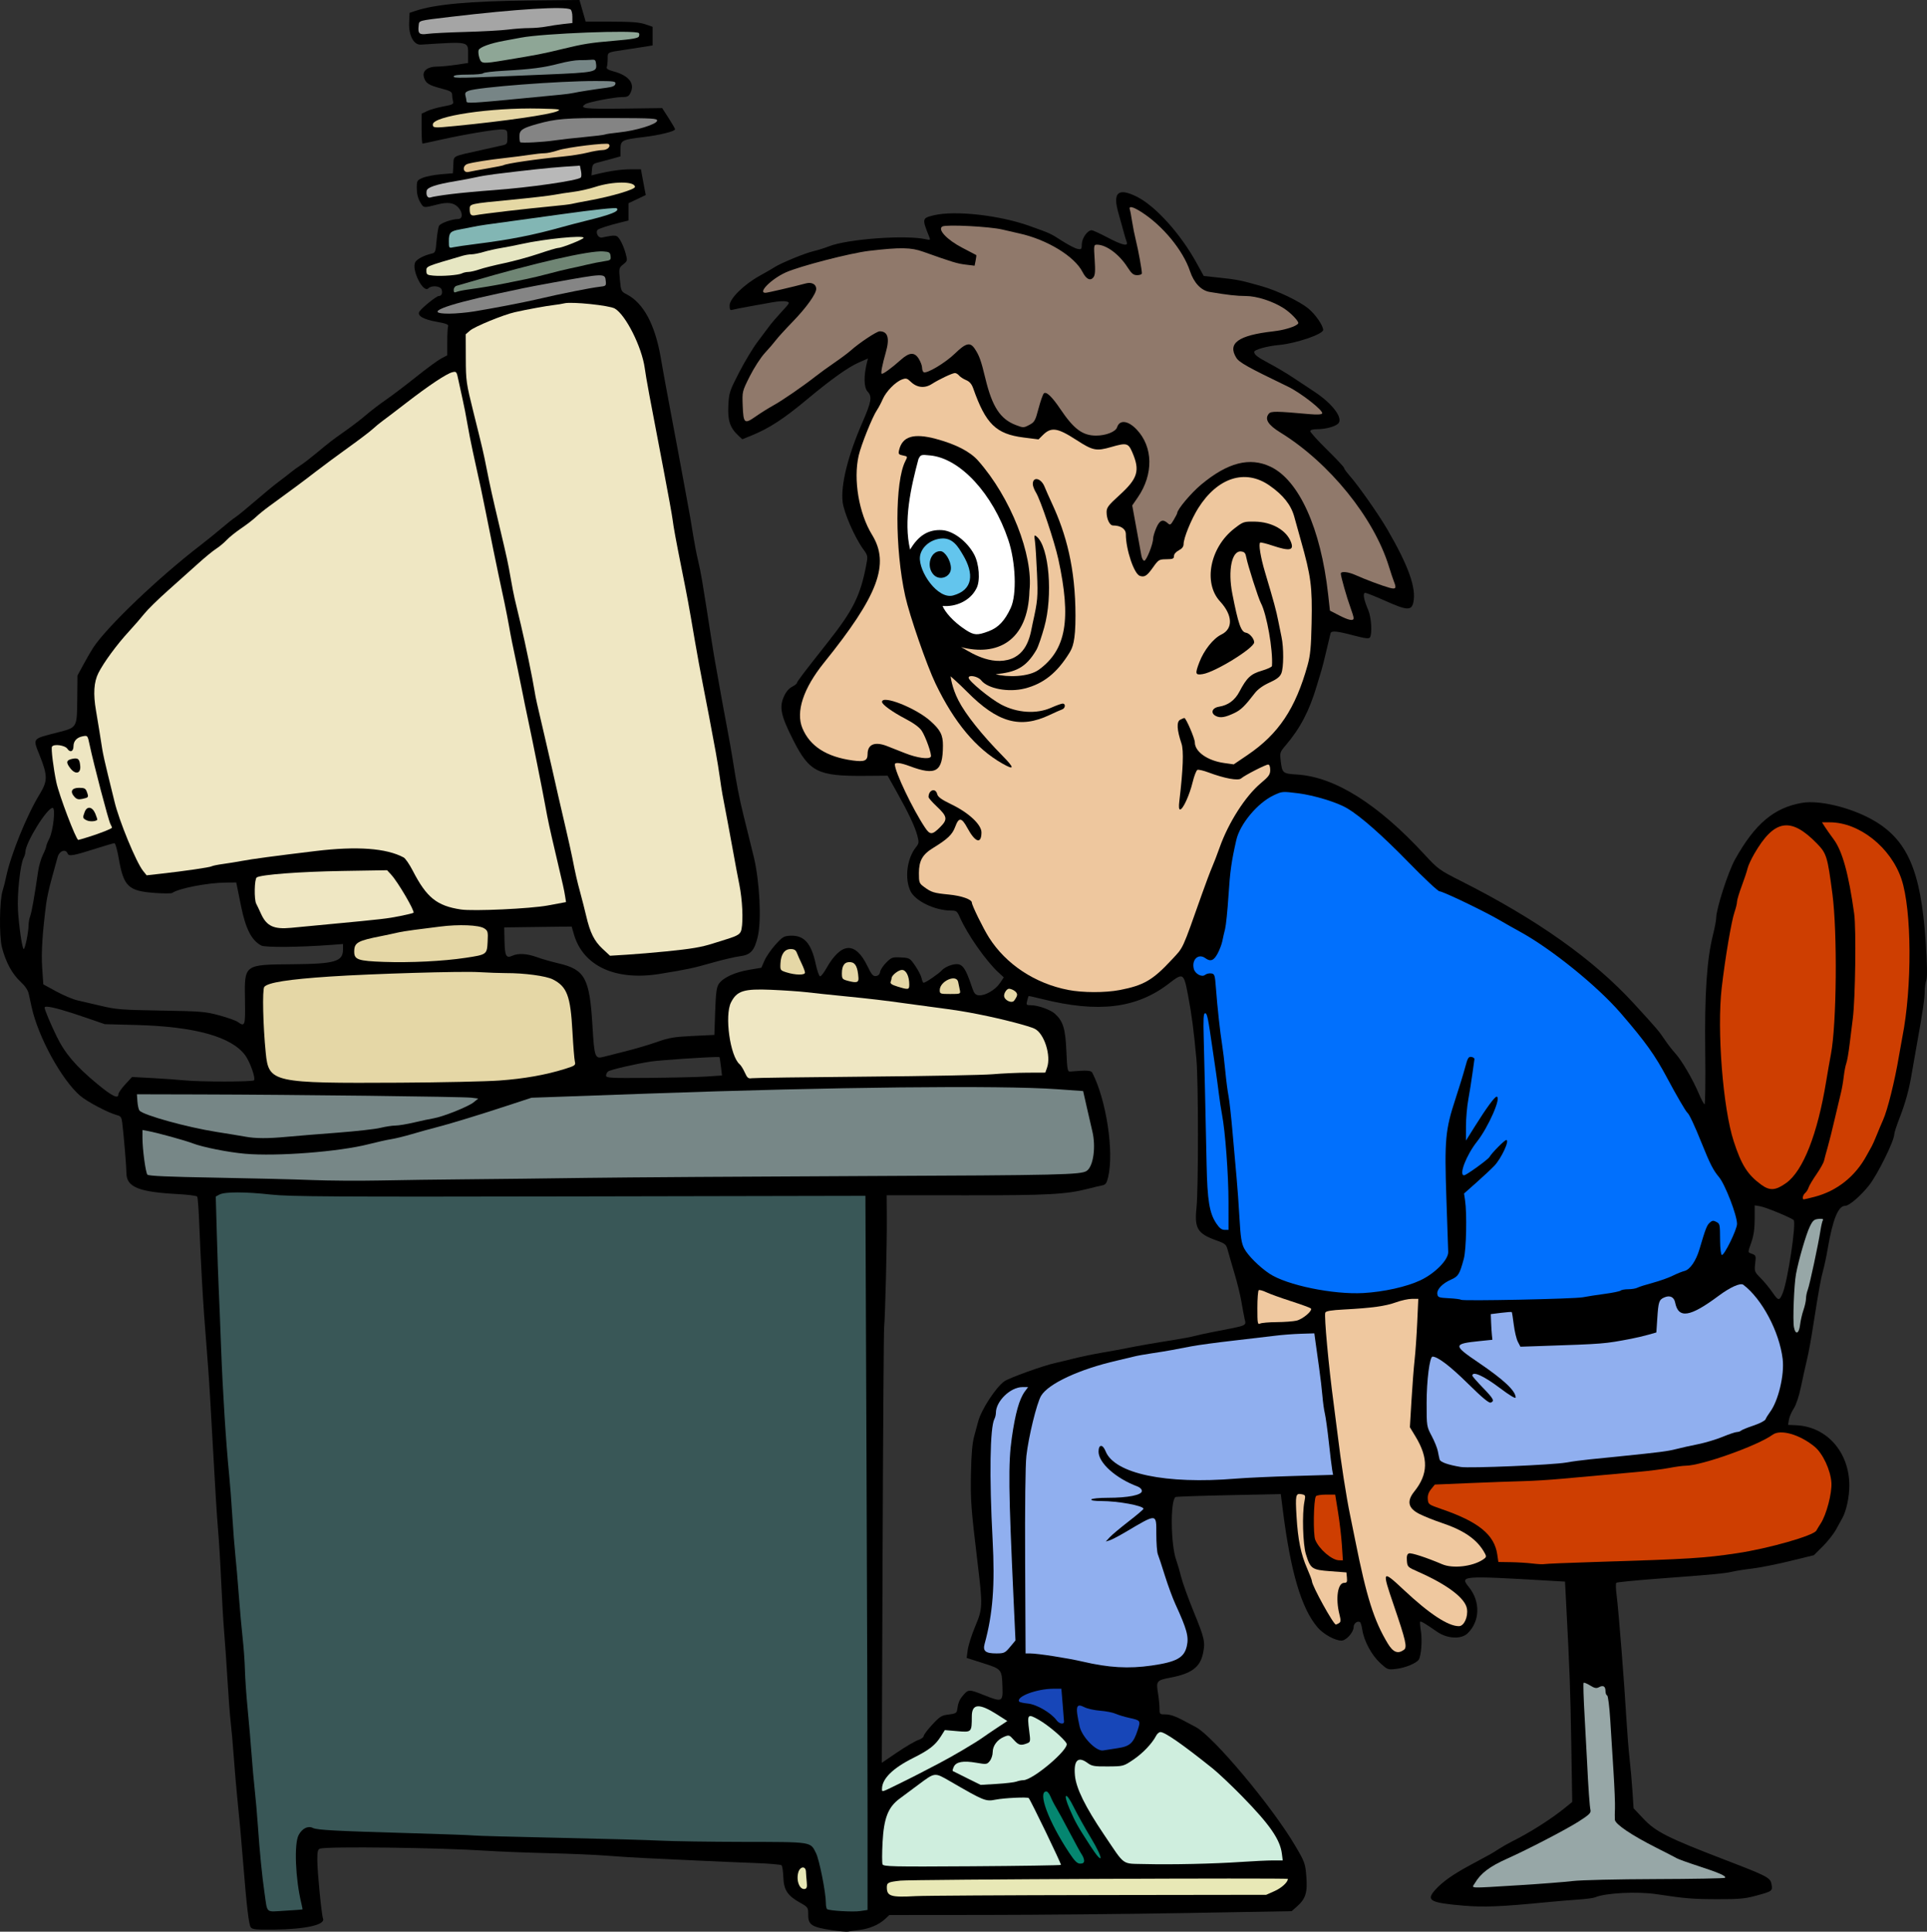
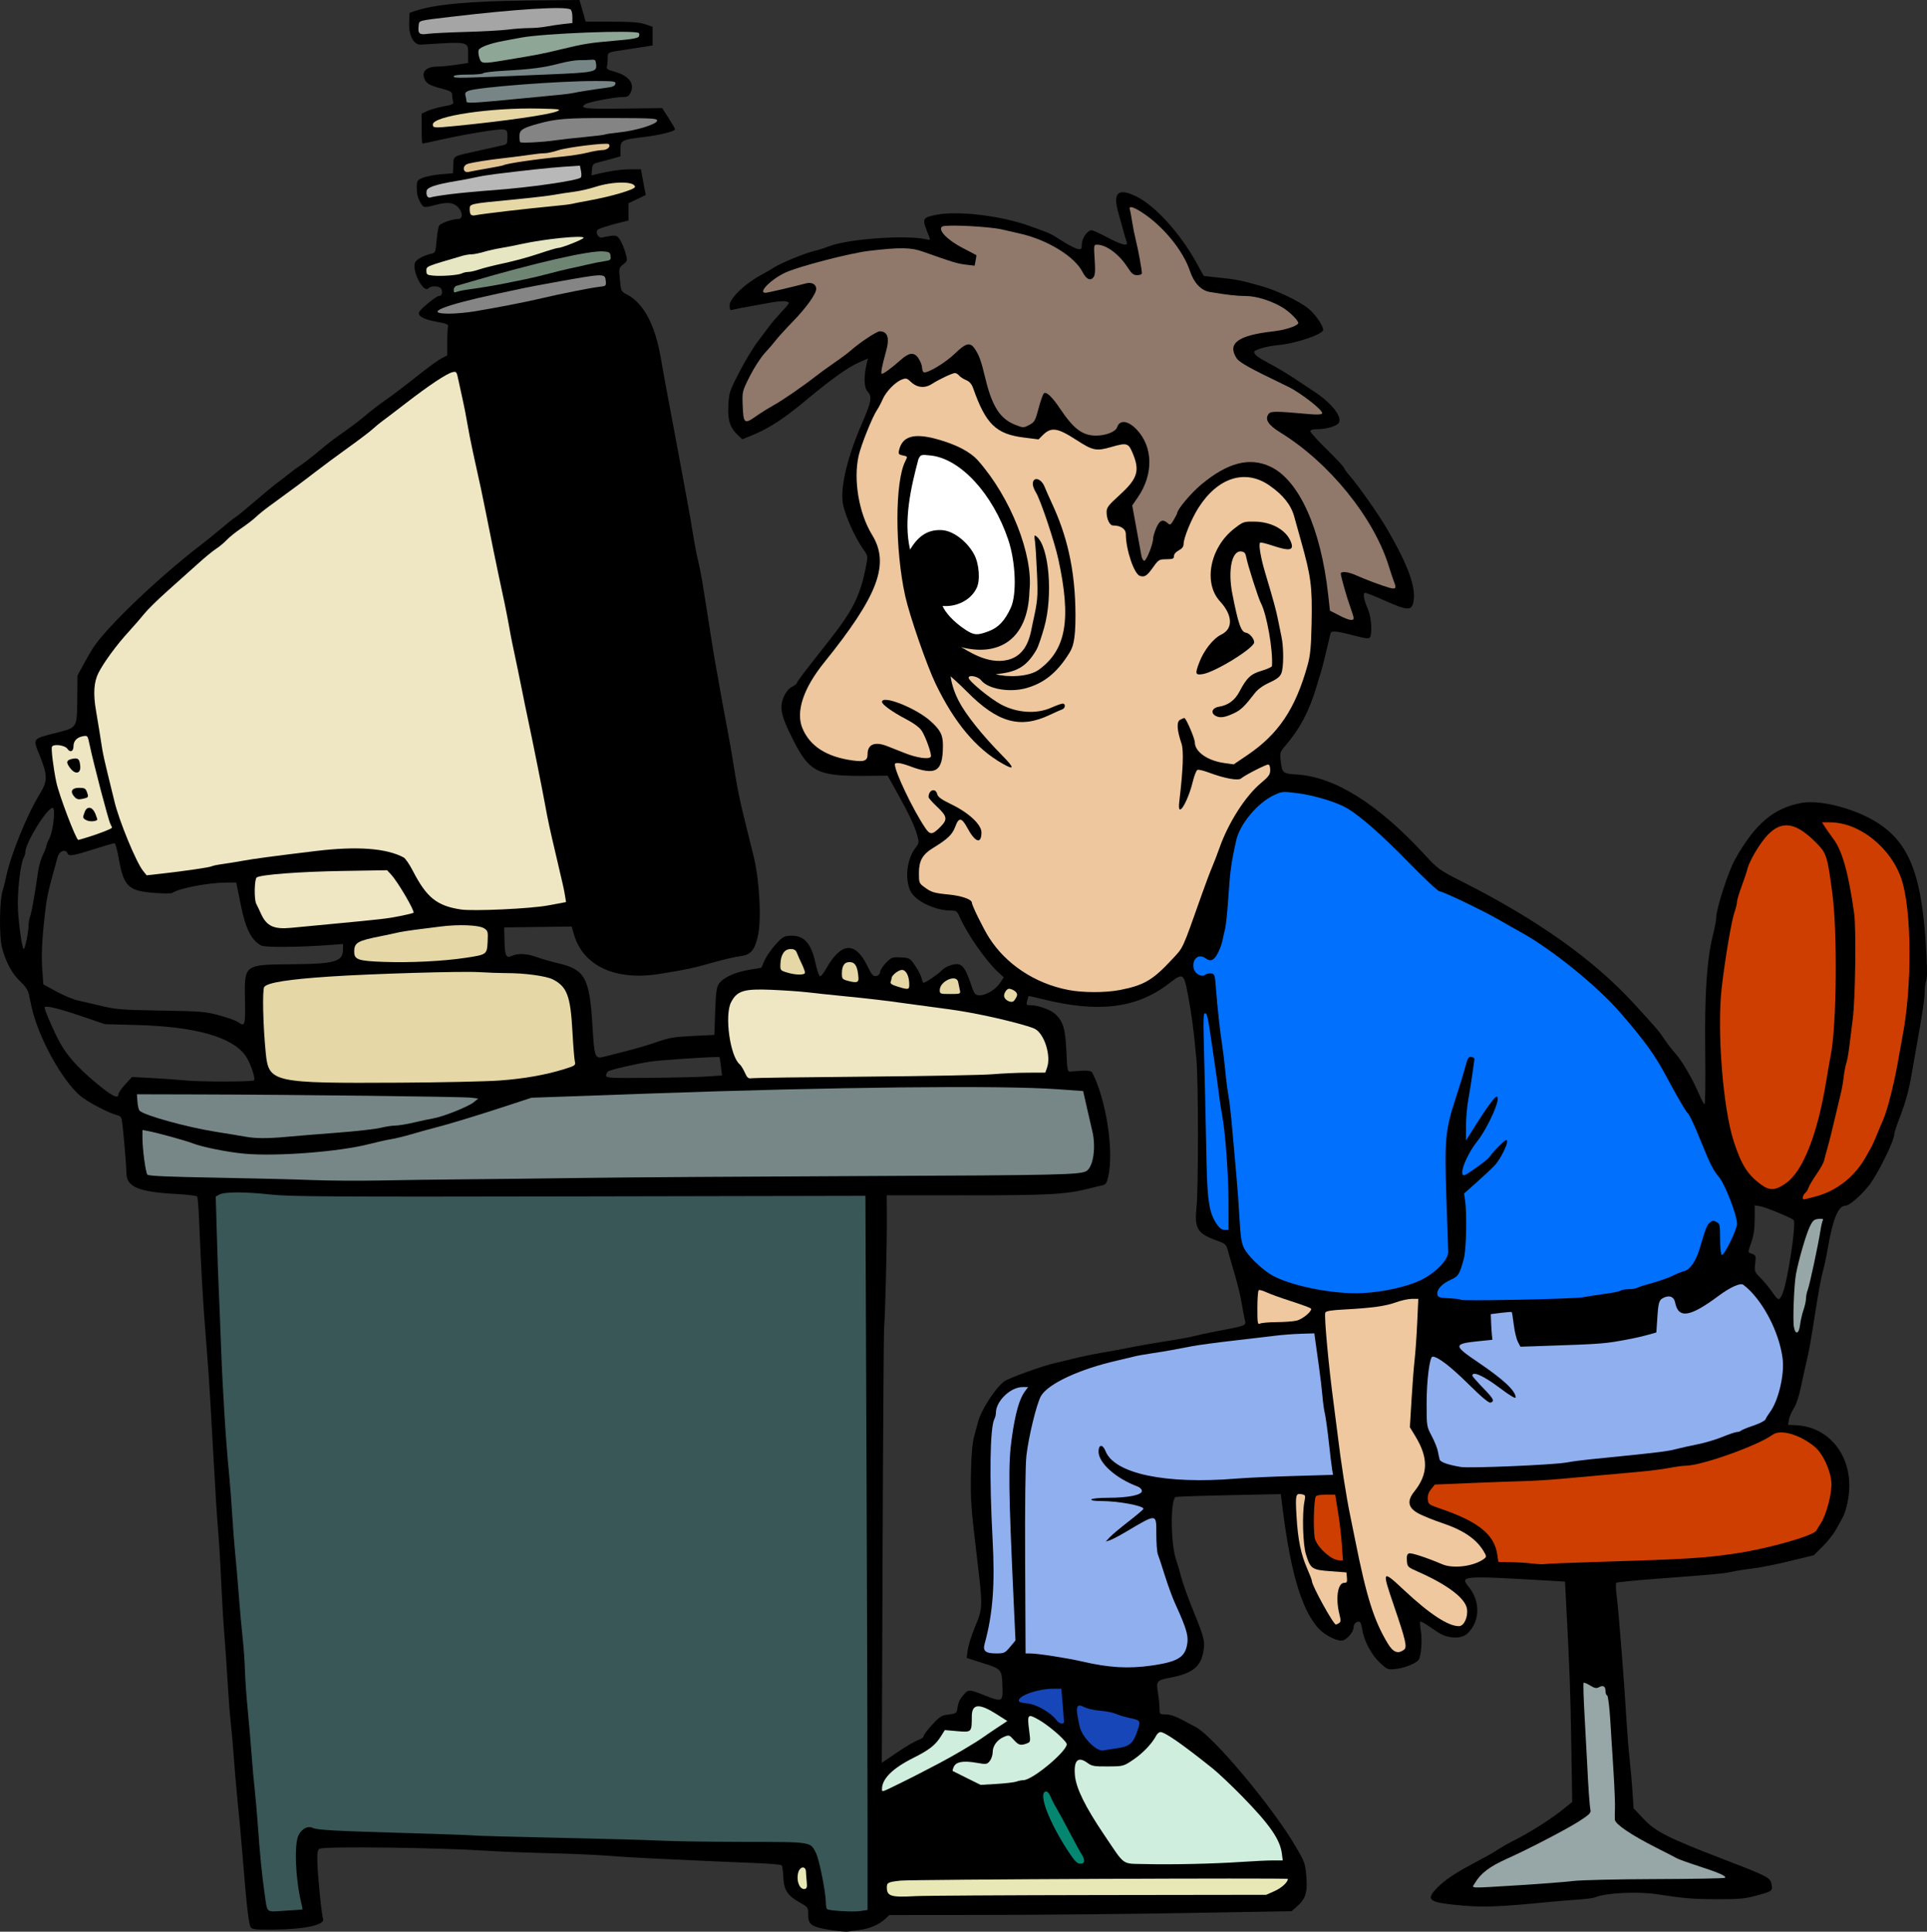
<svg xmlns="http://www.w3.org/2000/svg" id="svg7399" version="1.1" viewBox="0 0 1201.221 1203.922" height="1203.922" width="1201.221">
  <rect x="0" y="0" width="1201.221" height="1203.922" fill="#333333" stroke="none" />
  <defs id="defs7393" />
  <g transform="translate(365.235,8.552)" id="layer1">
    <path id="path8191" transform="translate(-365.235,-8.552)" d="M 361.223 0 L 328.764 0.334 C 293.048 0.702 271.353 2.683 259.307 6.676 L 255.307 8 L 255.049 14 C 254.702 22.088 257.88 28.096 262.355 27.814 C 293.239 25.872 291.807 25.544 291.807 34.57 L 291.807 39.258 L 284.266 40.379 C 280.118 40.996 274.769 41.5 272.377 41.5 C 266.67 41.5 263.242 44.112 264.158 47.762 C 265.159 51.749 267.063 53.063 274.736 55.053 C 280.6 56.574 281.809 57.237 281.82 58.943 C 281.828 60.075 282.084 61.929 282.389 63.064 C 282.887 64.92 282.274 65.253 276.346 66.346 C 272.717 67.014 268.186 68.305 266.277 69.215 L 262.807 70.871 L 262.807 80.186 C 262.807 85.309 263.057 89.5 263.365 89.5 C 263.673 89.5 268.735 88.422 274.615 87.105 C 290.145 83.628 310.25 80.305 313.498 80.678 C 316.106 80.977 316.307 81.316 316.307 85.436 C 316.307 89.545 316.086 89.923 313.307 90.561 C 311.657 90.939 305.807 92.249 300.307 93.471 C 281.247 97.705 282.952 96.809 282.607 102.775 L 282.307 108 L 274.807 108.621 C 270.682 108.962 265.619 109.952 263.557 110.82 C 259.935 112.345 259.807 112.569 259.807 117.393 C 259.807 120.666 260.529 123.609 261.902 125.938 C 264.146 129.74 263.861 129.702 272.807 127.408 C 278.925 125.84 282.703 126.306 285.352 128.955 C 288.572 132.175 288.689 136.495 285.557 136.516 C 281.705 136.542 274.632 139.06 273.691 140.74 C 273.198 141.622 272.505 145.762 272.152 149.939 C 271.548 157.086 271.356 157.57 268.908 158.111 C 264.423 159.104 259.874 161.508 258.848 163.426 C 256.367 168.061 263.793 182.912 266.992 179.713 C 269.029 177.676 274.576 178.194 275.305 180.49 C 276.029 182.771 275.241 184.5 273.479 184.5 C 272.017 184.5 262.669 192.072 261.41 194.275 C 259.962 196.811 263.853 199.064 272.266 200.559 C 277.958 201.57 279.732 202.253 279.336 203.285 C 279.045 204.043 278.807 208.442 278.807 213.061 L 278.807 221.459 L 275.057 223.416 C 272.994 224.492 265.934 229.667 259.367 234.916 C 252.801 240.165 244.307 246.607 240.492 249.23 C 236.677 251.854 231.217 256.025 228.357 258.5 C 225.498 260.975 219.644 265.475 215.348 268.5 C 206.778 274.534 206.238 274.948 196.807 282.75 C 193.232 285.707 188.957 288.979 187.307 290.02 C 185.657 291.061 182.905 293.058 181.191 294.457 C 179.478 295.856 175.956 298.575 173.365 300.5 C 170.775 302.425 164.301 307.763 158.98 312.361 C 153.66 316.96 148.182 321.436 146.807 322.309 C 145.432 323.181 141.607 326.211 138.307 329.039 C 135.007 331.868 128.932 336.776 124.807 339.947 C 98.677 360.034 66.774 390.507 58.104 403.658 C 56.892 405.496 54.192 410.15 52.104 414 L 48.307 421 L 48.16 435.807 C 47.984 453.619 48.135 453.364 36.021 456.469 C 19.744 460.64 20.372 459.836 24.76 470.883 C 29.77 483.495 29.764 486.743 24.707 495 C 16.651 508.156 6.733 532.606 3.818 546.5 C 3.184 549.525 2.213 553.35 1.66 555 C -0.321 560.911 -0.603 583.397 1.215 590.471 C 3.556 599.58 7.575 607.02 12.723 611.771 C 15.606 614.433 17.411 617.089 17.924 619.424 C 18.356 621.391 19.146 625.025 19.682 627.5 C 23.709 646.125 38.37 672.945 49.986 682.939 C 54.299 686.65 67.892 693.793 73.01 695.037 C 75.289 695.591 75.791 696.343 76.211 699.846 C 77.233 708.371 78.808 727.253 78.812 731.059 C 78.824 739.807 86.403 742.925 110.74 744.197 C 117.102 744.53 122.596 745.244 122.949 745.785 C 123.302 746.326 123.87 754.021 124.209 762.885 C 124.548 771.748 125.278 787.1 125.832 797 C 126.778 813.917 127.342 821.893 129.811 853.25 C 130.363 860.263 131.712 882.875 132.811 903.5 C 133.909 924.125 135.278 946.175 135.854 952.5 C 136.429 958.825 137.325 973.45 137.842 985 C 138.359 996.55 139.224 1011.175 139.764 1017.5 C 140.304 1023.825 141.237 1037.325 141.836 1047.5 C 142.435 1057.675 143.328 1069.375 143.822 1073.5 C 144.316 1077.625 145.194 1087.525 145.771 1095.5 C 146.349 1103.475 147.269 1114.275 147.814 1119.5 C 149.062 1131.448 150.389 1146.166 151.783 1163.5 C 153.792 1188.483 155.12 1199.545 156.307 1201.168 C 157.301 1202.528 159.592 1202.758 170.896 1202.629 C 190.393 1202.406 202.833 1199.617 201.367 1195.797 C 200.428 1193.349 197.811 1166.521 197.809 1159.316 C 197.807 1153.812 198.115 1152.545 199.557 1152.125 C 204.641 1150.643 273.565 1151.525 302.807 1153.445 C 310.782 1153.969 328.332 1154.661 341.807 1154.982 C 355.282 1155.303 371.707 1156.003 378.307 1156.537 C 384.907 1157.071 395.707 1157.753 402.307 1158.053 C 408.907 1158.353 423.307 1159.031 434.307 1159.559 C 445.307 1160.086 461.507 1160.78 470.307 1161.1 C 479.107 1161.419 486.702 1162.058 487.186 1162.52 C 487.669 1162.981 488.166 1166.265 488.289 1169.818 C 488.567 1177.826 490.832 1181.367 498.41 1185.645 C 503.785 1188.678 503.807 1188.711 503.807 1193.57 C 503.807 1199.679 506.159 1201.162 518.748 1202.994 C 523.456 1203.679 527.908 1204.073 528.643 1203.869 C 529.377 1203.665 532.527 1203.209 535.643 1202.857 C 541.887 1202.153 547.946 1199.554 551.848 1195.904 L 554.387 1193.527 L 614.348 1193.475 C 647.326 1193.446 703.75 1192.906 739.736 1192.273 L 805.166 1191.123 L 808.375 1188.305 C 813.863 1183.486 815.125 1179.532 814.334 1169.623 C 813.676 1161.379 813.375 1160.54 807.482 1150.5 C 793.052 1125.913 756.22 1081.978 745.307 1076.332 C 743.657 1075.478 739.673 1073.368 736.455 1071.641 C 732.76 1069.658 729.167 1068.5 726.705 1068.5 C 722.868 1068.5 722.807 1068.441 722.801 1064.75 C 722.798 1062.688 722.355 1058.31 721.816 1055.022 C 720.621 1047.724 721.062 1047.184 729.533 1045.584 C 742.625 1043.112 748.05 1039.127 749.869 1030.647 C 751.426 1023.387 750.933 1021.164 744.025 1004.311 C 740.714 996.232 737.262 986.66 736.354 983.039 C 735.445 979.418 734.02 974.552 733.188 972.227 C 729.749 962.626 729.469 935.062 732.789 933.01 C 733.215 932.746 748.154 932.23 765.986 931.861 L 798.408 931.191 L 799.656 941.096 C 804.537 979.847 811.242 1002.471 821.348 1014.277 C 824.963 1018.501 832.19 1022.5 836.207 1022.5 C 839.16 1022.5 843.807 1017.322 843.807 1014.031 C 843.807 1011.789 846.161 1009.983 847.781 1010.984 C 848.218 1011.254 848.867 1013.425 849.225 1015.807 C 850.257 1022.688 855.015 1031.551 860.268 1036.375 C 864.974 1040.697 865.098 1040.742 870.494 1040.107 C 876.051 1039.454 883.051 1036.533 884.438 1034.289 C 885.927 1031.879 886.653 1022.199 885.758 1016.697 C 885.259 1013.631 885.044 1010.928 885.281 1010.691 C 885.733 1010.239 888.731 1012.026 895.773 1016.943 C 902.093 1021.356 910.809 1021.831 914.826 1017.982 C 922.576 1010.558 922.95 998.239 915.701 989.219 C 909.905 982.006 910.543 981.954 965.934 985.164 L 975.562 985.723 L 976.23 998.361 C 978.474 1040.851 978.942 1053.613 979.473 1086.525 L 980.062 1123.051 L 975.684 1126.613 C 966.907 1133.757 953.801 1142.076 942.314 1147.793 C 940.119 1148.886 936.519 1150.944 934.314 1152.365 C 929.817 1155.265 930.057 1155.13 916.307 1162.506 C 905.678 1168.207 899.019 1172.936 894.584 1177.932 C 888.801 1184.446 891.459 1185.91 912.289 1187.68 C 925.174 1188.774 936.057 1188.312 965.307 1185.43 C 970.807 1184.888 979.132 1184.2 983.807 1183.9 C 988.482 1183.601 993.207 1182.976 994.307 1182.512 C 1000.93 1179.716 1020.669 1178.718 1032.807 1180.564 C 1050.14 1183.202 1055.071 1183.615 1069.965 1183.666 C 1083.731 1183.714 1087.627 1183.377 1094.344 1181.564 C 1104.871 1178.724 1105.096 1178.557 1104.279 1174.203 C 1103.539 1170.255 1101.623 1169.256 1075.807 1159.334 C 1039.248 1145.283 1032.189 1141.723 1024.309 1133.363 L 1018.311 1127 L 1017.625 1116.5 C 1017.248 1110.725 1016.434 1101.5 1015.814 1096 C 1015.195 1090.5 1014.312 1079.475 1013.852 1071.5 C 1012.579 1049.446 1008.906 1002.936 1007.777 994.566 C 1007.226 990.478 1007.12 986.831 1007.541 986.465 C 1007.962 986.098 1018.882 985.003 1031.807 984.031 C 1068.711 981.257 1075 980.67 1079.807 979.549 C 1082.282 978.971 1087.907 978.088 1092.307 977.586 C 1096.707 977.084 1107.139 975.01 1115.49 972.979 L 1130.674 969.285 L 1136.23 963.773 C 1139.286 960.742 1143.052 955.953 1144.598 953.131 C 1146.144 950.309 1147.907 947.1 1148.516 946 C 1150.949 941.604 1152.807 932.882 1152.807 925.859 C 1152.807 905.026 1138.728 889.105 1119.568 888.271 L 1114.617 888.057 L 1115.133 884.875 C 1115.417 883.125 1116.774 879.964 1118.148 877.848 C 1119.648 875.539 1121.433 870.2 1122.611 864.5 C 1123.691 859.275 1125.277 852.075 1126.135 848.5 C 1127.585 842.459 1128.715 836.242 1130.857 822.5 C 1133.574 805.079 1135.145 796.448 1136.408 792 C 1137.189 789.25 1138.482 783.175 1139.281 778.5 C 1142.469 759.863 1145.872 751.5 1150.268 751.5 C 1152.722 751.5 1159.735 745.484 1165.062 738.807 C 1170.313 732.227 1180.807 711.01 1180.807 706.977 C 1180.807 706.026 1182.32 701.366 1184.17 696.623 C 1187.822 687.259 1190.162 678.661 1191.818 668.5 C 1192.401 664.925 1193.939 656.15 1195.236 649 C 1198.53 630.848 1199.807 622.089 1199.807 617.631 C 1199.807 615.523 1200.252 612.493 1200.797 610.898 C 1201.472 608.924 1201.343 601.305 1200.393 587 C 1197.421 542.264 1188.92 522.945 1166.807 510.684 C 1153.162 503.118 1133.961 498.553 1123.404 500.363 C 1105.855 503.373 1093.994 513.37 1081.57 535.623 C 1077.253 543.356 1069.807 566.466 1069.807 572.133 C 1069.807 573.527 1068.939 578.117 1067.879 582.334 C 1063.971 597.883 1062.534 619.27 1062.98 655.264 C 1063.209 673.66 1063.008 688.401 1062.531 688.242 C 1062.057 688.084 1060.439 685.039 1058.934 681.477 C 1055.211 672.667 1048.237 660.747 1044.32 656.5 C 1042.545 654.575 1039.582 650.75 1037.736 648 C 1034.056 642.516 1032.826 641.073 1018.615 625.572 C 993.196 597.845 958.187 573.041 910.494 548.971 C 897.223 542.273 896.341 541.631 887.994 532.576 C 858.958 501.078 832.047 484.188 808.572 482.727 C 799.643 482.171 799.28 481.875 798.383 474.445 C 797.732 469.057 797.826 468.756 801.51 464.445 C 810.502 453.92 816.242 442.924 820.799 427.5 C 822.017 423.375 823.376 418.875 823.816 417.5 C 824.257 416.125 825.617 410.725 826.838 405.5 C 828.059 400.275 829.212 395.438 829.4 394.75 C 829.898 392.939 833.107 393.223 843.748 396.018 C 851.09 397.946 853.366 398.219 853.982 397.248 C 855.475 394.898 854.847 384.761 852.932 380.293 C 850.082 373.644 849.358 369.5 851.045 369.5 C 851.813 369.5 857.523 371.776 863.734 374.557 C 877.027 380.507 879.869 380.662 881.008 375.5 C 882.975 366.589 878.079 352.816 864.836 330 C 859.35 320.549 846.758 302.625 841.123 296.248 C 839.299 294.184 837.807 292.083 837.807 291.582 C 837.807 291.081 833.082 286.031 827.307 280.359 C 821.532 274.688 816.807 269.474 816.807 268.773 C 816.807 267.943 818.285 267.498 821.057 267.494 C 826.326 267.487 832.269 265.893 834.189 263.973 C 837.504 260.659 830.552 251.443 819.111 243.982 C 815.919 241.901 810.157 238.083 806.307 235.498 C 802.457 232.913 795.71 228.894 791.314 226.566 C 783.967 222.675 781.863 221.078 781.822 219.359 C 781.789 217.947 789.751 215.71 797.273 215.02 C 807.898 214.044 824.807 208.272 824.807 205.619 C 824.807 202.907 819.921 195.835 815.611 192.311 C 810.074 187.782 796.384 181.204 786.807 178.471 C 773.806 174.76 771.558 174.297 760.838 173.135 L 750.367 172 L 745.965 164 C 735.84 145.6 720.19 128.275 708.49 122.516 C 696.938 116.828 693.481 119.97 697.195 132.779 C 698.028 135.65 699.364 140.475 700.164 143.5 C 700.965 146.525 701.935 149.787 702.32 150.75 C 703.522 153.755 699.53 152.837 690.359 148 C 685.667 145.525 681.227 143.5 680.492 143.5 C 677.928 143.5 674.459 148.365 674.381 152.072 C 674.311 155.388 674.118 155.606 671.658 155.117 C 670.201 154.828 665.926 152.619 662.158 150.209 C 654.566 145.352 655.093 145.594 641.807 140.836 C 622.957 134.086 595.144 131.004 581.977 134.207 C 574.712 135.974 574.66 136.242 579.367 147.898 C 580.045 149.577 579.798 149.719 577.221 149.131 C 564.736 146.284 528.409 148.927 516.727 153.531 C 513.953 154.624 509.627 155.979 507.111 156.543 C 502.071 157.672 486.743 163.972 482.807 166.531 C 481.432 167.425 477.29 169.819 473.604 171.852 C 463.814 177.247 454.807 186.108 454.807 190.344 C 454.807 193.017 455.135 193.533 456.557 193.094 C 457.519 192.796 462.132 191.877 466.807 191.051 C 471.482 190.224 478.086 189.029 481.484 188.396 C 484.882 187.764 488.778 187.527 490.141 187.869 C 492.576 188.48 492.525 188.593 487.229 194.324 C 484.264 197.532 480.819 201.55 479.572 203.252 C 478.326 204.954 474.994 209.402 472.168 213.139 C 469.342 216.875 464.202 225.418 460.744 232.121 C 454.774 243.695 454.437 244.73 454.018 252.717 C 453.532 261.976 455.06 266.617 460.166 271.383 L 462.721 273.768 L 468.467 271.436 C 479.384 267.004 488.433 261.123 502.982 249 C 518.098 236.406 528.548 228.947 535.199 226.006 L 541.057 223.414 L 540.365 226.207 C 538.328 234.438 538.512 241.556 540.824 244.018 C 543.804 247.189 543.266 250.262 537.357 263.83 C 528.56 284.033 524.062 302.208 525.254 312.74 C 526.006 319.389 532.629 334.639 538.027 342.156 C 541.068 346.39 541.078 346.448 539.873 352.707 C 536.305 371.244 531.727 380.418 516.307 399.932 C 500.834 419.513 496.807 424.813 496.807 425.6 C 496.807 426.067 495.417 427.167 493.719 428.045 C 491.746 429.065 489.911 431.271 488.637 434.152 C 485.665 440.871 486.777 446.052 494.453 461.219 C 504.541 481.152 509.736 483.767 538.807 483.553 L 553.307 483.445 L 558.695 493.039 C 566.15 506.308 570.349 515.167 571.803 520.695 C 572.937 525.012 572.864 525.611 570.902 528.105 C 565.349 535.166 563.824 547.439 567.525 555.295 C 570.476 561.558 582.812 567.5 592.865 567.5 C 596.187 567.5 596.665 567.87 598.363 571.75 C 602.979 582.293 614.595 598.884 622.396 606.074 L 625.73 609.146 L 623.234 612.82 C 620.362 617.047 613.838 620.76 610.074 620.309 C 608.064 620.068 607.2 619.117 606.154 616 C 601.316 601.574 599.603 599.671 593.049 601.436 C 590.891 602.017 588.265 603.461 587.215 604.646 C 585.287 606.824 576.991 612.5 575.736 612.5 C 575.363 612.5 574.806 611.242 574.498 609.705 C 574.191 608.168 572.404 604.68 570.529 601.955 C 567.2 597.115 566.991 596.994 561.545 596.703 C 556.329 596.425 555.742 596.631 552.463 599.91 C 550.535 601.838 548.81 604.449 548.631 605.709 C 548.422 607.181 547.516 608.113 546.098 608.314 C 544.257 608.576 543.347 607.514 540.635 601.951 C 533.125 586.549 524.326 587.165 514.982 603.748 C 513.511 606.36 511.82 608.497 511.227 608.498 C 510.633 608.499 509.396 605.013 508.477 600.75 C 505.696 587.858 501.27 582.877 492.861 583.176 C 488.712 583.323 487.875 583.814 483.467 588.67 C 480.805 591.602 477.719 596.059 476.607 598.574 L 474.586 603.146 L 466.953 604.43 C 458.045 605.927 450.574 609.401 448.074 613.209 C 446.66 615.363 446.207 618.816 445.807 630.451 L 445.307 645 L 431.807 645.65 C 420.359 646.201 417.009 646.759 409.77 649.326 C 405.074 650.991 396.524 653.534 390.77 654.977 C 385.015 656.419 378.556 658.063 376.416 658.631 C 370.841 660.111 370.506 659.188 369.297 639 C 367.529 609.493 364.62 604.218 347.988 600.371 C 343.763 599.394 337.832 597.688 334.807 596.58 C 328.544 594.286 323.074 593.966 319.326 595.674 C 315.499 597.418 314.686 595.857 314.484 586.379 L 314.307 578 L 335.332 577.73 L 356.359 577.461 L 357.73 582.23 C 363.442 602.098 383.722 611.461 411.307 606.965 C 428.467 604.168 432.363 603.337 444 600.006 C 450.432 598.164 458.202 596.344 461.266 595.961 C 467.937 595.127 470.251 592.573 472.371 583.703 C 474.773 573.655 473.543 549.248 469.865 534 C 468.759 529.414 466.709 521.112 463.316 507.5 C 460.93 497.924 458.881 487.306 456.76 473.5 C 456.126 469.375 454.492 460.15 453.127 453 C 451.762 445.85 449.819 435.275 448.809 429.5 C 447.798 423.725 446.471 416.3 445.861 413 C 445.251 409.7 444.106 402.725 443.314 397.5 C 442.523 392.275 441.186 383.725 440.344 378.5 C 439.502 373.275 438.305 365.85 437.686 362 C 437.066 358.15 435.893 352.3 435.08 349 C 434.267 345.7 432.994 339.175 432.25 334.5 C 430.755 325.105 429.882 320.126 427.518 307.5 C 426.642 302.825 424.525 291.35 422.812 282 C 421.1 272.65 418.82 260.5 417.746 255 C 416.672 249.5 415.121 241.175 414.297 236.5 C 413.473 231.825 412.316 225.3 411.727 222 C 408.137 201.922 400.97 188.787 390.705 183.475 C 387.194 181.658 387.087 181.427 386.418 174.305 C 385.748 167.171 385.796 166.948 388.486 164.789 C 391.185 162.623 391.216 162.48 389.969 157.816 C 389.268 155.198 387.776 151.57 386.652 149.752 C 384.507 146.28 384.155 146.226 375.17 148.047 C 373.069 148.473 371.188 145.309 372.389 143.367 C 372.874 142.582 379.535 140.427 387.557 138.463 L 391.807 137.422 L 391.807 132.033 L 391.807 126.645 L 397.178 124.104 L 402.549 121.562 L 401.709 117.281 C 401.246 114.926 400.571 111.312 400.209 109.25 L 399.551 105.5 L 393.43 105.506 C 387.447 105.512 380.148 106.516 372.502 108.385 L 368.697 109.314 L 369.002 105.715 C 369.272 102.522 369.702 102.019 372.807 101.26 C 374.732 100.789 378.669 99.738 381.557 98.924 L 386.807 97.443 L 386.807 92.947 C 386.807 87.482 387.663 87.032 401.074 85.443 C 410.968 84.271 420.807 81.848 420.807 80.584 C 420.807 80.158 418.998 77.01 416.787 73.59 L 412.768 67.371 L 388.285 67.686 C 364.193 67.995 360.723 67.568 365.057 64.828 C 367.039 63.575 382.882 60.536 387.531 60.518 C 391.143 60.503 391.947 60.101 393.082 57.75 C 395.875 51.963 391.949 47.046 382.506 44.504 C 379.038 43.57 377.857 42.812 378.256 41.773 C 378.559 40.983 378.807 38.633 378.807 36.551 C 378.807 32.425 378.333 32.665 389.807 30.979 C 391.732 30.696 396.344 29.981 400.057 29.391 L 406.807 28.318 L 406.807 22.504 L 406.807 16.688 L 402.129 15.094 C 398.606 13.894 393.453 13.5 381.271 13.5 L 365.094 13.5 L 363.158 6.75 L 361.223 0 z M 32.812 503.5 C 34.726 503.5 33.178 517.851 30.752 522.607 C 29.682 524.704 28.807 526.909 28.807 527.508 C 28.807 528.106 27.869 530.488 26.723 532.799 C 25.577 535.11 24.248 539.7 23.77 543 C 21.518 558.523 19.747 568.525 18.82 570.963 C 18.262 572.43 17.807 575.037 17.807 576.756 C 17.807 578.474 17.267 582.494 16.607 585.689 C 15.947 588.885 15.133 591.5 14.801 591.5 C 13.886 591.5 11.9 578.208 11.213 567.5 C 10.578 557.602 12.603 538.617 14.717 534.668 C 15.316 533.548 15.807 531.926 15.807 531.062 C 15.807 525.332 29.277 503.5 32.812 503.5 z M 71.346 525.51 C 71.917 525.505 73.125 529.795 74.033 535.045 C 77.05 552.49 79.974 555.306 96.307 556.504 C 101.807 556.907 106.757 556.92 107.307 556.533 C 111.403 553.654 129.503 550.154 140.785 550.057 L 147.264 550 L 147.986 553.5 C 148.384 555.425 149.387 560.375 150.215 564.5 C 153.092 578.829 156.782 586.069 162.852 589.289 C 165.274 590.574 187.036 590.375 206.557 588.889 L 213.807 588.336 L 213.807 591.764 C 213.807 599.303 208.904 600.734 182.307 600.963 C 151.945 601.224 152.348 600.925 152.703 623.064 C 152.968 639.587 152.788 640.128 148.102 636.855 C 146.889 636.009 141.714 634.181 136.602 632.795 C 128.015 630.466 125.248 630.241 100.307 629.828 C 76.168 629.429 72.247 629.125 63.307 626.975 C 57.807 625.652 51.057 624.078 48.307 623.477 C 45.557 622.875 39.637 620.384 35.152 617.941 L 27 613.5 L 26.297 603.193 C 25.653 593.746 26.407 581.686 28.812 563 C 29.237 559.7 30.783 552.725 32.246 547.5 C 33.709 542.275 35.351 536.312 35.895 534.25 C 36.946 530.262 40.947 528.815 42.162 531.982 C 42.879 533.85 45.762 533.341 59.807 528.865 C 65.582 527.025 70.775 525.515 71.346 525.51 z M 736.041 608.541 C 738.233 608.575 739.018 612.018 740.57 620.25 C 742.899 632.6 744.112 641.823 745.795 660 C 747.067 673.738 747.096 740.913 745.836 752.891 C 744.506 765.534 746.509 768.842 758.004 772.986 C 764.026 775.158 764.358 775.453 765.475 779.629 C 766.117 782.033 767.987 788.5 769.629 794 C 771.271 799.5 773.149 807.15 773.801 811 C 774.453 814.85 775.355 819.718 775.807 821.816 C 776.814 826.499 778.346 825.839 756.807 829.998 C 752.132 830.901 746.732 832.077 744.807 832.613 C 742.882 833.15 737.032 834.262 731.807 835.084 C 720.104 836.926 707.775 839.084 701.807 840.336 C 699.332 840.855 692.807 842.045 687.307 842.979 C 681.807 843.912 673.707 845.591 669.307 846.709 C 664.907 847.827 659.732 849.072 657.807 849.477 C 650.719 850.967 629.208 858.704 626.062 860.895 C 620.814 864.549 611.564 878.774 609.738 886 C 609.321 887.65 608.225 891.7 607.303 895 C 606.136 899.174 605.521 906.021 605.283 917.5 C 604.923 934.919 605.25 939.467 609.264 973 C 612.655 1001.337 612.62 1002.31 607.857 1013.754 C 605.686 1018.972 603.611 1025.502 603.244 1028.264 L 602.578 1033.285 L 612.771 1036.537 C 624.487 1040.274 624.535 1040.335 624.908 1051.629 C 625.207 1060.687 624.59 1060.954 613.578 1056.545 C 604.165 1052.776 603.592 1052.776 600.395 1056.576 C 597.97 1059.458 597.328 1061.047 596.584 1066 C 596.345 1067.592 595.283 1068.115 591.381 1068.564 C 586.997 1069.069 585.913 1069.736 581.143 1074.861 C 578.208 1078.014 575.807 1081.212 575.807 1081.969 C 575.807 1082.725 574.251 1083.859 572.35 1084.486 C 570.449 1085.114 564.573 1088.556 559.293 1092.137 L 549.693 1098.647 L 550.193 965.322 C 550.469 891.995 550.899 829.75 551.148 827 C 551.83 819.49 552.925 774.95 552.82 758.969 L 552.729 744.936 L 602.518 744.967 C 653.276 745 664.734 744.382 678.307 740.873 C 681.607 740.02 685.511 739.091 686.982 738.809 C 689.207 738.382 689.845 737.505 690.781 733.604 C 694.555 717.871 689.608 685.401 680.861 668.5 C 680.128 667.083 677.331 666.945 667.24 667.83 C 665.445 667.987 665.266 667.067 664.734 655 C 664.123 641.106 662.707 636.478 657.654 631.852 C 654.881 629.312 647.006 626.5 642.664 626.5 C 639.811 626.5 639.639 626.303 640.279 623.752 C 640.659 622.241 641.067 620.908 641.186 620.789 C 641.304 620.67 644.98 621.471 649.354 622.57 C 684.716 631.455 708.638 628.522 728.869 612.818 C 732.382 610.092 734.541 608.518 736.041 608.541 z M 29.467 627.424 C 32.776 627.593 40.997 629.924 53.807 634.34 L 65.307 638.305 L 84.807 638.812 C 121.601 639.772 144.477 646.16 152.934 657.834 C 155.978 662.036 159.492 672.148 158.316 673.324 C 157.356 674.285 124.866 674.308 115.307 673.355 C 110.907 672.917 101.682 672.257 94.807 671.891 L 82.307 671.225 L 78.057 675.84 C 75.719 678.378 73.807 681.141 73.807 681.979 C 73.807 685.124 69.961 683.264 60.758 675.67 C 47.366 664.619 40.548 656.656 35.352 646 C 31.438 637.975 27.807 629.303 27.807 627.98 C 27.807 627.553 28.364 627.368 29.467 627.424 z M 446.754 658.768 C 447.796 658.753 448.415 658.774 448.48 658.84 C 448.625 658.984 449.039 661.621 449.4 664.699 L 450.059 670.295 L 440.682 670.924 C 435.525 671.27 419.27 671.652 404.557 671.775 C 380.421 671.978 377.806 671.841 377.807 670.373 C 377.807 669.478 378.369 668.311 379.057 667.781 C 380.478 666.685 396.079 663.069 405.807 661.582 C 411.336 660.737 439.457 658.869 446.754 658.768 z M 1093.807 751.238 L 1097.219 751.793 C 1100.603 752.342 1116.576 758.939 1118.102 760.418 C 1119.864 762.126 1114.392 798.463 1111.234 806.02 C 1109.192 810.907 1108.563 810.861 1104.943 805.557 C 1103.14 802.914 1099.835 798.902 1097.596 796.641 C 1093.657 792.662 1093.544 792.367 1094.123 787.475 C 1094.68 782.771 1094.55 782.354 1092.264 781.484 C 1089.321 780.366 1089.366 781.093 1091.807 774 C 1093.192 769.973 1093.807 765.583 1093.807 759.713 L 1093.807 751.238 z " style="fill:#000000" />
    <path id="path8189" d="m -176.706,1181.503 c 0.123,-0.092 -0.159,-1.717 -0.626,-3.611 -3.757,-15.237 -4.659,-37.264 -1.751,-42.737 2.217,-4.172 5.811,-5.959 8.912,-4.431 2.621,1.291 14.474,1.917 62.241,3.284 19.25,0.551 36.35,1.178 38,1.394 1.65,0.216 25.5,0.868 53,1.449 27.5,0.581 56.075,1.376 63.5,1.767 7.425,0.391 30.825,0.74 52,0.776 42.856,0.074 41.285,-0.171 44.861,6.995 2.078,4.164 6.139,24.622 6.139,30.924 0,1.935 0.364,3.744 0.809,4.019 1.648,1.018 16.14,1.853 20.59,1.185 l 4.601,-0.69 v -60.273 c 0,-33.15 -0.3,-133.293 -0.666,-222.539 L 174.239,736.748 -4.345,737.098 c -153.72,0.302 -180.464,0.142 -192.084,-1.15 -15.89,-1.766 -28.688,-1.773 -31.967,-0.018 l -2.344,1.254 0.675,23.632 c 0.371,12.997 0.896,28.132 1.167,33.632 0.271,5.5 0.938,22.15 1.483,37 0.984,26.848 3.082,59.897 5.014,79 0.556,5.5 1.441,17.068 1.966,25.706 0.525,8.638 1.382,19.663 1.904,24.5 0.522,4.837 1.487,15.994 2.144,24.794 0.657,8.8 1.744,20.95 2.417,27 0.672,6.05 1.314,15.05 1.427,20 0.112,4.95 0.888,15.975 1.723,24.5 0.835,8.525 1.921,21.125 2.414,28 0.492,6.875 1.378,16.775 1.967,22 0.59,5.225 1.492,15.575 2.005,23 1.104,15.98 2.556,30.642 4.06,41 1.954,13.455 0.403,12.071 12.713,11.35 5.903,-0.346 10.834,-0.704 10.956,-0.796 z" style="fill:#395757;fill-opacity:1" />
    <path id="path8187" d="m 319.571,1172.524 104.5,-0.145 5.202,-2.318 c 4.412,-1.966 8.298,-5.526 8.298,-7.602 0,-0.714 -234.806,0.335 -241.5,1.078 -7.708,0.856 -8.502,1.252 -8.485,4.228 0.032,5.53 2.555,6.292 17.985,5.432 5.225,-0.291 56.525,-0.594 114,-0.674 z" style="fill:#e8e8b6;fill-opacity:1" />
    <path id="path8185" d="m 137.664,1164.435 c -0.219,-2.193 -0.442,-5.112 -0.495,-6.487 -0.146,-3.744 -3.711,-3.371 -4.788,0.5 -1.426,5.123 0.875,10.9 4.095,10.28 1.217,-0.234 1.494,-1.236 1.189,-4.293 z" style="fill:#e8e8b6;fill-opacity:1" />
    <path id="path8183" d="m 582.071,1166.368 c 13.2,-0.811 28.05,-1.967 33,-2.569 5.034,-0.612 27.8,-1.151 51.666,-1.222 23.466,-0.07 42.971,-0.432 43.343,-0.804 1.033,-1.032 -3.86,-3.192 -16.509,-7.291 -6.325,-2.049 -12.4,-4.236 -13.5,-4.859 -1.1,-0.624 -6.95,-3.632 -13,-6.685 -15.178,-7.66 -25.458,-14.602 -25.659,-17.329 -0.087,-1.188 -0.061,-4.41 0.059,-7.16 0.12,-2.75 -0.28,-12.875 -0.888,-22.5 -0.608,-9.625 -1.525,-24.247 -2.038,-32.493 -0.526,-8.46 -1.377,-15.141 -1.953,-15.333 -0.561,-0.187 -1.021,-1.401 -1.021,-2.698 0,-3.005 -1.403,-3.865 -4.019,-2.465 -1.655,0.886 -2.753,0.675 -5.573,-1.068 -1.932,-1.194 -3.755,-1.928 -4.052,-1.631 -0.297,0.297 -0.028,9.461 0.598,20.364 0.626,10.903 1.339,24.099 1.584,29.324 0.728,15.531 1.57,27.361 2.105,29.607 0.416,1.743 -0.85,2.972 -7.32,7.106 -7.768,4.964 -31.657,17.377 -44.552,23.15 -11.098,4.968 -16.517,9.085 -20.253,15.387 -1.966,3.317 -4.949,3.192 27.983,1.169 z" style="fill:#97a7a7;fill-opacity:1" />
-     <path id="path8181" d="m 296.12,1153.733 c 0.41,-0.41 -18.863,-40.356 -20.093,-41.645 -0.733,-0.768 -15.239,-0.084 -20.609,0.971 -6.266,1.232 -7.046,0.917 -28.553,-11.526 -9.515,-5.505 -9.211,-5.536 -19.301,1.971 -4.121,3.066 -9.568,7.118 -12.104,9.003 -7.107,5.285 -9.747,12.105 -10.545,27.245 -0.348,6.602 -0.357,12.722 -0.02,13.599 0.552,1.439 5.99,1.561 55.663,1.243 30.278,-0.194 55.281,-0.581 55.561,-0.862 z" style="fill:#cfeede;fill-opacity:1" />
    <path id="path8179" d="m 408.571,1151.883 c 7.425,-0.51 16.27,-0.929 19.655,-0.931 h 6.155 l -0.544,-4.25 c -1.133,-8.85 -7.531,-18.082 -24.676,-35.61 -6.649,-6.802 -15.015,-14.705 -18.59,-17.567 -18.555,-14.853 -29.645,-22.577 -32.417,-22.577 -0.832,0 -2.038,1.012 -2.68,2.25 -2.521,4.859 -8.366,10.996 -14.242,14.952 -6.137,4.133 -6.199,4.149 -15.823,4.223 -8.518,0.066 -10.023,-0.192 -12.71,-2.176 -5.944,-4.389 -8.714,-1.643 -7.858,7.792 0.724,7.984 6.395,19.512 18.179,36.958 13.417,19.863 10.666,17.887 25.43,18.267 16.464,0.424 43.172,-0.168 60.121,-1.332 z" style="fill:#cfeede;fill-opacity:1" />
    <path id="path8177" d="m 310.571,1151.171 c 0,-0.978 -0.62,-2.665 -1.378,-3.75 -0.758,-1.085 -4.213,-7.372 -7.679,-13.973 -3.466,-6.6 -7.261,-13.575 -8.433,-15.5 -1.173,-1.925 -2.722,-4.963 -3.442,-6.75 -0.72,-1.788 -1.882,-3.25 -2.582,-3.25 -5.694,0 1.246,18.698 14.197,38.25 3.475,5.246 5.011,6.75 6.894,6.75 1.655,0 2.423,-0.563 2.423,-1.778 z" style="fill:#058670;fill-opacity:1" />
-     <path id="path8175" d="m 314.784,1136.856 c -3.779,-6.274 -8.599,-14.91 -10.71,-19.19 -4.938,-10.011 -6.942,-8.863 -2.477,1.418 3.525,8.116 4.844,10.462 12.771,22.714 8.346,12.899 8.69,8.796 0.415,-4.942 z" style="fill:#058670;fill-opacity:1" />
    <path id="path8173" d="m 194.761,1103.384 c 5.121,-2.51 11.11,-5.513 13.31,-6.674 2.2,-1.161 7.6,-3.971 12,-6.246 8.139,-4.208 22.985,-12.973 27.478,-16.223 1.363,-0.986 5.326,-3.678 8.807,-5.982 l 6.329,-4.19 -6.307,-4.04 c -11.25,-7.206 -15.8,-6.879 -15.82,1.138 -0.026,9.94 -0.083,9.998 -9.029,9.217 l -7.779,-0.679 -2.496,3.954 c -3.457,5.476 -7.271,8.447 -17.254,13.44 -12.814,6.409 -19.428,12.984 -19.428,19.316 0,2.041 -0.405,2.161 10.19,-3.032 z" style="fill:#cfeede;fill-opacity:1" />
    <path id="path8171" d="m 268.387,1101.807 c 1.273,-0.472 3.181,-0.859 4.24,-0.859 5.984,0 28.868,-19.407 27,-22.897 -1.666,-3.113 -11.459,-11.434 -17.448,-14.825 -6.829,-3.867 -7.186,-3.454 -5.867,6.768 0.901,6.986 0.871,7.152 -1.475,8.044 -3.841,1.46 -5.122,1.103 -8.136,-2.27 -2.711,-3.034 -2.989,-3.12 -6.02,-1.865 -4.259,1.764 -7.11,5.602 -7.11,9.57 0,1.79 -0.818,4.265 -1.818,5.5 -1.739,2.148 -2.101,2.196 -8.355,1.107 -8.177,-1.424 -12.644,-0.625 -14.076,2.516 -0.592,1.299 -0.891,2.475 -0.664,2.612 0.227,0.138 4.237,2.141 8.912,4.452 l 8.5,4.202 10,-0.598 c 5.5,-0.329 11.042,-0.984 12.315,-1.457 z" style="fill:#cfeede;fill-opacity:1" />
    <path id="path8167" d="m 331.571,1080.969 c 7.543,-1.122 9.771,-3.157 12.41,-11.328 1.893,-5.862 1.81,-5.981 -5.28,-7.536 -2.954,-0.648 -6.779,-1.808 -8.5,-2.579 -1.721,-0.771 -6.055,-1.623 -9.63,-1.893 -3.575,-0.271 -7.957,-1.24 -9.737,-2.155 -5.336,-2.741 -5.883,-0.61 -3.067,11.957 1.478,6.596 10.391,15.704 14.644,14.964 1.463,-0.255 5.585,-0.898 9.16,-1.43 z" style="fill:#1746b8;fill-opacity:1" />
    <path id="path8165" d="m 298.04,1064.435 c -0.017,-0.542 -0.397,-5.374 -0.843,-10.736 l -0.812,-9.75 h -4.951 c -10.332,0 -23.313,4.843 -21.378,7.975 0.261,0.422 2.748,0.985 5.527,1.252 5.387,0.518 14.546,5.883 17.832,10.445 1.615,2.243 4.687,2.783 4.625,0.814 z" style="fill:#1746b8;fill-opacity:1" />
    <path id="path8163" d="m 352.571,1029.507 c 15.627,-2.252 20.38,-4.875 22.021,-12.152 1.319,-5.849 0.052,-10.483 -7.164,-26.206 -1.692,-3.686 -4.623,-11.652 -6.513,-17.701 -1.891,-6.05 -3.866,-12.034 -4.39,-13.297 -0.524,-1.263 -0.953,-7.031 -0.953,-12.817 0,-12.762 0.561,-12.729 -19.066,-1.115 -4.161,2.463 -8.661,4.815 -10,5.227 l -2.434,0.75 2.468,-2.671 c 1.357,-1.469 6.645,-5.902 11.75,-9.851 5.105,-3.949 9.282,-7.493 9.282,-7.876 0,-1.924 -15.796,-4.832 -26.309,-4.844 -4.283,-0.005 -6.58,-0.379 -6.191,-1.008 0.343,-0.555 4.907,-1 10.249,-1 12.564,0 21.251,-1.727 21.251,-4.225 0,-1.075 -1.13,-2.246 -2.75,-2.851 -13.477,-5.029 -24.25,-14.662 -24.25,-21.685 0,-4.663 2.553,-4.813 4.376,-0.258 5.596,13.987 37.49,20.687 81.238,17.067 6.112,-0.506 22.241,-1.243 35.841,-1.637 l 24.727,-0.718 -0.552,-3.096 c -0.303,-1.703 -1.238,-9.396 -2.078,-17.096 -0.839,-7.7 -1.957,-15.8 -2.484,-18 -0.527,-2.2 -1.215,-7.15 -1.53,-11 -0.315,-3.85 -1.27,-11.95 -2.123,-18 -0.853,-6.05 -1.858,-13.25 -2.233,-16 l -0.682,-5 -8.5,0.264 c -4.675,0.145 -11.875,0.698 -16,1.229 -4.125,0.531 -15.825,1.906 -26,3.056 -10.175,1.15 -21.875,2.732 -26,3.516 -4.125,0.783 -9.75,1.85 -12.5,2.37 -2.75,0.52 -8.375,1.437 -12.5,2.037 -4.125,0.6 -9.075,1.501 -11,2.003 -1.925,0.502 -6.65,1.631 -10.5,2.51 -23.412,5.343 -42.859,14.373 -47.352,21.989 -2.686,4.552 -7.796,25.453 -9.137,37.374 -0.649,5.769 -0.948,31.132 -0.781,66.25 l 0.271,56.902 h 2.872 c 4.659,0 23.455,2.919 32.628,5.067 16.352,3.829 28.738,4.547 43,2.492 z" style="fill:#90afef;fill-opacity:1" />
    <path id="path8161" d="m 264.425,1017.874 3.353,-4.038 -1.121,-24.194 c -3.242,-69.968 -3.43,-86.131 -1.186,-101.959 2.178,-15.361 4.687,-24.299 8.136,-28.985 l 2.024,-2.75 h -3.543 c -7.452,0 -16.516,8.796 -16.516,16.026 0,1.158 -0.409,2.869 -0.908,3.803 -2.784,5.201 -3.251,35.881 -1.146,75.171 1.526,28.47 0.163,46.28 -4.972,65 -1.247,4.546 0.576,6.006 7.467,5.982 4.681,-0.017 5.31,-0.32 8.412,-4.056 z" style="fill:#90afef;fill-opacity:1" />
    <path id="path8159" d="m 509.927,1019.677 c 2.147,-1.57 1.217,-5.638 -6.365,-27.848 -7.504,-21.979 -7.333,-22.225 6.478,-9.303 15.843,14.823 27.421,22.422 34.165,22.422 3.174,0 5.827,-5.772 4.999,-10.874 -1.069,-6.585 -12.275,-15.053 -30.553,-23.088 -6.374,-2.802 -6.589,-3.016 -6.881,-6.838 -0.218,-2.851 0.131,-4.112 1.258,-4.544 1.405,-0.539 10.891,2.549 20.761,6.759 6.611,2.82 18.768,1.446 25.347,-2.865 2.15,-1.409 2.316,-1.904 1.287,-3.833 -4.589,-8.605 -12.815,-14.388 -27.352,-19.228 -4.4,-1.465 -10.475,-3.905 -13.5,-5.423 -7.026,-3.525 -8.046,-7.935 -3.222,-13.939 8.724,-10.858 8.949,-20.887 0.773,-34.37 l -3.483,-5.744 0.995,-16.756 c 0.547,-9.216 1.425,-20.581 1.952,-25.256 0.526,-4.675 1.258,-15.137 1.625,-23.25 l 0.668,-14.75 h -3.997 c -2.198,0 -6.655,0.97 -9.904,2.156 -6.488,2.369 -14.993,3.546 -32.23,4.462 -8.275,0.44 -11.466,0.973 -11.853,1.982 -0.786,2.048 2.089,33.319 5.185,56.4 0.922,6.875 2.046,15.65 2.498,19.5 1.924,16.39 5.521,39.568 7.838,50.5 0.524,2.475 1.94,9.45 3.145,15.5 7.051,35.392 11.659,50.003 20.263,64.25 3.365,5.572 6.329,6.739 10.104,3.979 z" style="fill:#efc89f;fill-opacity:1" />
    <path id="path8157" d="m 469.466,1003.035 c 1.141,-0.722 1.186,-1.709 0.25,-5.427 -2.522,-10.014 -1.072,-19.659 2.954,-19.659 1.686,0 1.975,-0.549 1.715,-3.25 l -0.313,-3.25 -10,-0.748 c -11.564,-0.865 -12.421,-1.461 -15.257,-10.621 -1.894,-6.116 -2.433,-25.151 -0.927,-32.752 0.778,-3.927 0.691,-4.145 -1.829,-4.626 -3.632,-0.694 -3.887,0.466 -3.077,14.016 0.856,14.324 2.712,23.396 6.597,32.247 1.646,3.751 2.993,7.317 2.993,7.924 0,2.781 13.406,27.085 14.918,27.045 0.32,-0.01 1.209,-0.413 1.976,-0.898 z" style="fill:#efc89f;fill-opacity:1" />
    <path id="path8155" d="m 629.499,964.929 c 58.669,-1.816 67.269,-2.348 88.073,-5.451 19.586,-2.922 47.681,-10.926 49.427,-14.083 0.59,-1.066 1.822,-3.081 2.739,-4.479 3.565,-5.437 7.075,-18.843 6.656,-25.423 -0.494,-7.762 -5.362,-18.197 -10.443,-22.385 -9.291,-7.658 -21.269,-11.077 -26.197,-7.477 -9.316,6.805 -44.449,19.316 -54.243,19.316 -1.663,0 -6.267,0.626 -10.231,1.392 -3.964,0.766 -13.058,1.904 -20.208,2.53 -15.091,1.321 -28.759,2.552 -47,4.232 -7.15,0.659 -17.725,1.311 -23.5,1.449 -5.775,0.138 -20.598,0.676 -32.94,1.194 l -22.44,0.942 -2.333,2.88 c -1.61,1.988 -2.248,3.916 -2.06,6.222 0.265,3.243 0.525,3.429 8.773,6.26 22.829,7.835 32.712,15.893 34.525,28.148 l 0.703,4.75 7.636,0.109 c 4.2,0.06 10.336,0.441 13.636,0.848 3.3,0.407 6.642,0.566 7.427,0.355 0.785,-0.212 15.185,-0.81 32,-1.331 z" style="fill:#ce3e01;fill-opacity:1" />
    <path id="path8153" d="m 471.244,954.372 c -0.346,-5.267 -1.426,-14.491 -2.401,-20.499 l -1.772,-10.923 -5.691,-0.001 c -3.13,-6.7e-4 -5.98,0.467 -6.334,1.04 -1.46,2.363 -1.783,23.801 -0.409,27.15 2.399,5.847 10.329,12.668 14.835,12.76 l 2.401,0.049 -0.629,-9.576 z" style="fill:#ce3e01;fill-opacity:1" />
    <path id="path8151" d="m 611.071,902.96 c 3.3,-0.603 10.05,-1.505 15,-2.006 4.95,-0.5 13.5,-1.364 19,-1.92 24.144,-2.44 29.318,-3.107 34.5,-4.446 3.025,-0.781 9.156,-2.147 13.625,-3.035 4.469,-0.888 11.393,-2.963 15.387,-4.61 3.995,-1.647 8.011,-2.995 8.925,-2.995 0.914,0 2.09,-0.4 2.612,-0.889 0.522,-0.489 4.03,-1.914 7.796,-3.167 3.765,-1.253 7.107,-2.991 7.426,-3.861 0.32,-0.871 1.588,-2.933 2.818,-4.583 5.16,-6.92 9.04,-23.216 7.856,-33 -2.064,-17.057 -12.862,-37.424 -24.53,-46.269 -1.792,-1.359 -8.152,1.486 -15.416,6.896 -17.9,13.33 -25.04,14.423 -27.095,4.146 -0.707,-3.534 -3.36,-4.706 -6.95,-3.07 -3.084,1.405 -3.496,2.689 -4.174,13.019 l -0.573,8.722 -5.104,1.442 c -2.807,0.793 -7.579,1.913 -10.604,2.49 -16.818,3.205 -16.616,3.189 -56.768,4.544 l -12.268,0.414 -1.602,-3.097 c -0.881,-1.703 -2.023,-6.491 -2.538,-10.638 -0.515,-4.148 -1.077,-7.682 -1.25,-7.855 -0.173,-0.173 -3.185,0.043 -6.694,0.48 l -6.381,0.793 0.185,4.993 c 0.102,2.746 0.327,6.343 0.5,7.993 l 0.315,3 -8,0.821 c -16.56,1.699 -16.623,2.576 -0.952,13.19 16.029,10.857 23.452,17.812 23.452,21.974 0,0.931 -3.785,-1.342 -9.868,-5.928 -10.095,-7.61 -17.132,-10.765 -17.132,-7.683 0,0.39 2.925,3.736 6.5,7.436 6.814,7.052 7.506,8.365 4.932,9.353 -1.087,0.417 -5.457,-3.234 -14.25,-11.908 -10.955,-10.806 -18.761,-16.757 -21.982,-16.757 -1.812,0 -3.7,14.795 -3.7,29 0,14.367 0.029,14.555 3.179,20.5 1.748,3.3 3.469,7.575 3.825,9.5 0.355,1.925 0.85,4.233 1.1,5.128 0.457,1.64 5.258,3.334 13.193,4.656 5.415,0.902 57.655,-1.302 65.703,-2.772 z" style="fill:#90afef;fill-opacity:1" />
    <path id="path8149" d="m 756.858,817.178 c 0.311,-2.623 1.267,-6.786 2.125,-9.25 0.858,-2.464 1.566,-5.688 1.574,-7.165 0.01,-1.477 0.509,-3.952 1.113,-5.5 1.162,-2.978 6.561,-28.226 7.914,-37.009 0.44,-2.856 1.114,-5.701 1.497,-6.321 0.477,-0.772 -0.362,-1.026 -2.656,-0.806 -2.886,0.276 -3.663,0.969 -5.574,4.969 -2.3,4.811 -6.886,20.61 -8.521,29.352 -1.227,6.564 -2.1,28.862 -1.297,33.142 0.943,5.028 3.16,4.21 3.826,-1.412 z" style="fill:#97a7a7;fill-opacity:1" />
    <path id="path8147" d="m 430.571,815.452 c 4.675,-0.027 10.207,-0.43 12.292,-0.896 3.994,-0.891 10.404,-6.336 9.019,-7.661 -0.446,-0.427 -5.987,-2.446 -12.312,-4.486 -6.325,-2.04 -13.249,-4.542 -15.386,-5.56 -2.137,-1.018 -4.275,-1.61 -4.75,-1.316 -0.475,0.294 -0.864,5.281 -0.864,11.082 0,9.695 0.141,10.481 1.75,9.718 0.963,-0.457 5.575,-0.853 10.25,-0.88 z" style="fill:#efc89f;fill-opacity:1" />
    <path id="path8145" d="m 621.571,799.95 c 2.475,-0.494 8.55,-1.438 13.5,-2.098 4.95,-0.66 9.428,-1.583 9.95,-2.052 0.522,-0.469 2.69,-0.852 4.816,-0.852 2.126,0 4.669,-0.43 5.65,-0.955 0.981,-0.525 5.268,-1.888 9.525,-3.029 4.258,-1.141 9.838,-3.122 12.4,-4.402 2.562,-1.28 5.884,-2.622 7.381,-2.983 3.435,-0.827 7.202,-6.289 9.35,-13.558 3.788,-12.816 4.599,-14.918 6.386,-16.535 1.492,-1.35 2.302,-1.469 3.959,-0.582 2.462,1.317 2.437,1.198 2.519,11.948 0.036,4.677 0.51,8.558 1.07,8.752 1.468,0.509 9.494,-15.859 9.494,-19.363 0,-5.415 -7.443,-24.682 -11.298,-29.246 -3.524,-4.172 -5.576,-8.2 -10.79,-21.183 -4.376,-10.897 -7.723,-18.024 -8.858,-18.862 -0.947,-0.7 -6.858,-10.836 -12.539,-21.5 -7.702,-14.459 -13.405,-22.431 -28.973,-40.5 -14.642,-16.995 -43.415,-40.242 -63.042,-50.936 -3.3,-1.798 -9.074,-5.064 -12.831,-7.258 -9.417,-5.499 -35.095,-17.806 -37.15,-17.806 -0.926,0 -9.623,-8.141 -19.327,-18.092 -16.438,-16.855 -29.866,-28.681 -38.191,-33.633 -6.309,-3.752 -20.615,-8.126 -30.693,-9.384 -9.795,-1.222 -9.942,-1.209 -15.349,1.371 -9.934,4.741 -20.831,17.832 -23.09,27.737 -3.037,13.318 -3.902,19.444 -4.871,34.488 -0.602,9.343 -1.561,18.793 -2.131,21 -0.57,2.207 -1.339,5.587 -1.709,7.512 -0.37,1.925 -1.691,5.412 -2.935,7.75 -2.38,4.469 -4.459,5.26 -7.666,2.915 -4.305,-3.148 -8.644,0.866 -7.191,6.652 0.794,3.163 5.037,5.425 7.046,3.757 0.813,-0.675 2.516,-1.08 3.784,-0.901 2.152,0.305 2.349,0.923 2.975,9.327 0.87,11.681 2.594,27.426 3.832,35 0.539,3.3 1.434,10.725 1.988,16.5 0.554,5.775 1.457,12.75 2.007,15.5 0.55,2.75 1.695,13.1 2.545,23 0.85,9.9 1.969,22.5 2.488,28 0.518,5.5 1.325,16.75 1.793,25 0.683,12.049 1.258,15.792 2.919,19.025 2.245,4.369 9.518,11.634 15.826,15.809 10.8,7.147 39.653,13.098 58.431,12.052 12.707,-0.708 26.948,-3.874 35.51,-7.893 9.206,-4.322 17.609,-12.856 17.446,-17.717 -0.06,-1.801 -0.577,-16.98 -1.147,-33.73 -1.227,-36.042 -0.643,-42.424 5.636,-61.544 2.348,-7.15 5.081,-16.059 6.073,-19.798 1.562,-5.885 2.085,-6.755 3.893,-6.476 1.149,0.177 1.998,0.806 1.888,1.398 -0.11,0.592 -0.675,4.631 -1.255,8.976 -0.58,4.345 -1.719,11.5 -2.53,15.9 -0.811,4.4 -1.484,12.026 -1.495,16.947 l -0.02,8.947 5.608,-8.947 c 7.185,-11.463 12.305,-18.447 13.522,-18.447 3.196,0 -5.09,18.974 -12.231,28.008 -6.685,8.457 -11.495,20.992 -8.056,20.992 1.35,0 14.958,-9.822 15.872,-11.456 1.368,-2.445 9.389,-10.544 10.442,-10.544 2.257,0 -3.078,11.481 -7.48,16.096 -1.786,1.872 -6.758,6.521 -11.05,10.33 l -7.803,6.926 0.626,4.176 c 1.248,8.322 0.776,30.792 -0.767,36.472 -2.645,9.742 -3.41,10.99 -7.958,13.003 -5.472,2.421 -8.991,6.136 -8.559,9.037 0.301,2.026 0.98,2.268 7.231,2.579 3.794,0.189 7.169,0.621 7.5,0.959 0.896,0.916 70.875,-0.533 76.102,-1.576 z" style="fill:#0170fd;fill-opacity:1" />
    <path id="path8141" d="m 400.567,740.698 c -0.004,-17.111 -2.011,-44.182 -4.058,-54.75 -0.586,-3.025 -1.478,-8.875 -1.981,-13 -0.503,-4.125 -1.319,-10.2 -1.814,-13.5 -0.494,-3.3 -1.417,-9.6 -2.051,-14 -2.893,-20.076 -3.397,-22.5 -4.674,-22.5 -1.029,0 -1.21,3.277 -0.868,15.75 0.436,15.917 1.035,42.159 1.798,78.75 0.462,22.163 1.755,30.035 5.98,36.42 1.956,2.955 3.386,4.08 5.186,4.08 h 2.486 l -0.004,-17.25 z" style="fill:#0170fd;fill-opacity:1" />
    <path id="path8139" d="m 765.883,737.368 c 14.002,-3.628 25.462,-12.753 32.555,-25.919 1.185,-2.2 2.562,-4.675 3.059,-5.5 0.498,-0.825 1.899,-3.975 3.114,-7 1.215,-3.025 3.015,-7.3 4.001,-9.5 2.825,-6.305 7.325,-24.445 9.923,-40 0.643,-3.85 1.571,-9.025 2.062,-11.5 6.191,-31.223 5.937,-79.347 -0.521,-98.583 -6.65,-19.809 -26.341,-35.417 -44.683,-35.417 h -4.867 l 1.744,2.75 c 0.959,1.512 3.454,5.054 5.545,7.871 5.415,7.293 9.337,21.52 12.786,46.379 1.305,9.404 0.712,53.372 -0.884,65.5 -0.506,3.85 -1.412,11.109 -2.012,16.131 -0.601,5.022 -1.508,10.226 -2.017,11.565 -0.509,1.339 -1.233,5.105 -1.61,8.369 -0.376,3.264 -1.151,7.735 -1.722,9.935 -0.571,2.2 -2.277,9.4 -3.793,16 -1.516,6.6 -3.538,14.7 -4.494,18 -0.956,3.3 -1.975,7.086 -2.265,8.414 -0.29,1.327 -2.429,5.152 -4.754,8.5 -2.325,3.348 -4.525,7.058 -4.891,8.246 -0.365,1.188 -1.322,2.705 -2.126,3.372 -1.439,1.194 -2.037,3.968 -0.856,3.968 0.333,0 3.351,-0.711 6.706,-1.581 z" style="fill:#ce3e01;fill-opacity:1" />
    <path id="path8137" d="m 748.259,728.706 c 10.488,-7.532 19.494,-30.444 24.866,-63.258 0.9,-5.5 2.241,-13.15 2.98,-17 3.559,-18.553 4.086,-75.74 0.921,-99.875 -3.057,-23.31 -3.647,-25.235 -9.611,-31.37 -16.369,-16.84 -26.642,-15.167 -39.089,6.365 -1.946,3.365 -3.833,7.465 -4.194,9.109 -0.361,1.645 -1.983,6.541 -3.605,10.881 -1.621,4.34 -2.956,8.791 -2.966,9.891 -0.01,1.1 -0.701,3.96 -1.535,6.355 -1.942,5.578 -5.881,28.818 -8.013,47.277 -3.046,26.381 0.767,75.06 7.499,95.721 4.808,14.758 8.585,20.723 17.062,26.951 5.417,3.98 9.021,3.74 15.685,-1.046 z" style="fill:#ce3e01;fill-opacity:1" />
    <path id="path8135" d="m -73.929,726.435 c 17.05,-0.143 50.575,-0.536 74.5,-0.875 23.925,-0.338 102,-0.856 173.5,-1.15 121.756,-0.501 134.539,-0.799 138.11,-3.212 4.152,-2.805 5.858,-14.944 3.486,-24.799 -0.656,-2.723 -2.208,-9.452 -3.449,-14.952 l -2.257,-10 -16.445,-1.175 c -34.862,-2.491 -140.301,-1.361 -253.945,2.722 -14.025,0.504 -36.3,1.298 -49.5,1.765 l -24,0.849 -15.5,5.082 c -18.216,5.973 -36.087,11.414 -44.5,13.549 -3.3,0.837 -9.825,2.649 -14.5,4.025 -4.675,1.376 -10.525,2.807 -13,3.18 -2.475,0.373 -8.775,1.774 -14,3.113 -18.355,4.707 -57.072,7.706 -77,5.965 -10.567,-0.923 -26.432,-4.08 -32.738,-6.514 -4.763,-1.839 -21.888,-6.545 -28.012,-7.699 l -3.25,-0.612 v 4.901 c 0,7.048 1.949,21.583 3.077,22.941 0.68,0.819 12.99,1.366 42.191,1.874 22.677,0.395 49.782,1.064 60.232,1.487 10.45,0.423 29.575,0.55 42.5,0.281 12.925,-0.268 37.45,-0.605 54.5,-0.747 z" style="fill:#778787;fill-opacity:1" />
    <path id="path8133" d="m -186.475,699.962 c 5.8,-0.543 19.996,-1.701 31.546,-2.574 11.55,-0.873 23.624,-2.229 26.831,-3.014 3.207,-0.784 7.402,-1.426 9.323,-1.426 1.921,0 7.172,-0.867 11.669,-1.926 4.497,-1.06 9.977,-2.226 12.177,-2.592 5.89,-0.98 21.553,-7.241 24.91,-9.957 l 2.91,-2.354 -4.41,-0.552 c -4.969,-0.622 -110.112,-1.877 -169.39,-2.023 l -38.98,-0.096 0.321,4.5 c 0.177,2.475 0.754,5.025 1.284,5.667 2.336,2.832 29.504,10.364 47.855,13.267 7.425,1.175 15.525,2.508 18,2.963 6.533,1.201 14.001,1.234 25.954,0.116 z" style="fill:#768686;fill-opacity:1" />
    <path id="path8129" d="m -53.929,664.877 c 15.455,-1.116 28.915,-3.5 40.824,-7.232 6.437,-2.017 6.789,-2.282 6.205,-4.668 -0.341,-1.391 -1.011,-9.729 -1.489,-18.529 -1.213,-22.326 -3.371,-28.077 -12.231,-32.597 -4.231,-2.159 -17.807,-3.978 -29.309,-3.928 -3.3,0.014 -10.95,-0.262 -17,-0.613 -10.89,-0.633 -66.454,1.019 -92.5,2.749 -26.001,1.727 -38.801,3.741 -41.056,6.458 -1.307,1.575 -0.799,24.28 0.924,41.302 1.856,18.329 4.193,18.844 83.632,18.403 25.85,-0.143 53.75,-0.748 62,-1.344 z" style="fill:#e5d7a6;fill-opacity:1" />
    <path id="path8125" d="m 174.571,662.457 c 37.675,-0.317 73.225,-0.991 79,-1.498 5.775,-0.508 15.518,-0.943 21.652,-0.967 l 11.152,-0.044 1.098,-3.149 c 2.618,-7.509 -1.788,-21.281 -7.74,-24.193 -3.572,-1.748 -20.138,-6.051 -33.662,-8.743 -10.934,-2.177 -13.774,-2.627 -31,-4.909 -4.95,-0.656 -11.7,-1.571 -15,-2.033 -13.757,-1.928 -22.884,-3.006 -38.5,-4.549 -9.075,-0.896 -19.875,-2.034 -24,-2.528 -4.125,-0.494 -14.092,-1.177 -22.149,-1.518 -16.99,-0.718 -21.283,0.628 -24.954,7.825 -4.15,8.135 -0.593,33.655 5.383,38.615 0.776,0.644 2.214,2.951 3.195,5.126 1.526,3.383 2.162,3.896 4.404,3.548 1.442,-0.224 33.446,-0.666 71.121,-0.983 z" style="fill:#efe7c3;fill-opacity:1" />
    <path id="path8121" d="m 267.077,614.939 c 0.439,-0.71 2.079,-2.78 1.639,-4.095 -0.655,-1.959 -3.771,-3.168 -4.969,-3.168 -1.377,0 -3.069,2.589 -3.069,4.311 0,2.96 5.048,5.14 6.4,2.953 z" style="fill:#e5d7a6;fill-opacity:1" />
    <path id="path8119" d="m 233.09,608.448 c -0.285,-1.375 -0.753,-3.625 -1.038,-5 -1.066,-5.135 -11.481,-0.518 -11.481,5.089 0,2.302 0.296,2.411 6.519,2.411 6.425,0 6.512,-0.036 6,-2.5 z" style="fill:#e5d7a6;fill-opacity:1" />
    <path id="path8117" d="m 332.679,608.492 c 15.033,-2.877 20.688,-6.171 32.568,-18.972 7.449,-8.026 6.108,-5.105 18.851,-41.072 2.338,-6.6 5.135,-14.025 6.214,-16.5 1.079,-2.475 3.198,-7.989 4.709,-12.253 5.515,-15.572 16.101,-32.108 25.7,-40.146 4.995,-4.183 5.851,-5.389 5.851,-8.25 0,-2.068 -0.493,-3.351 -1.289,-3.351 -1.588,0 -14.613,6.682 -16.812,8.626 -1.83,1.617 -10.293,0.07 -20.5,-3.749 -3.02,-1.13 -6.061,-1.836 -6.756,-1.569 -0.696,0.267 -2.054,3.754 -3.018,7.75 -1.936,8.02 -6.033,16.943 -7.78,16.943 -0.767,0 -0.924,-1.662 -0.494,-5.25 2.36,-19.734 2.8,-31.544 1.335,-35.861 -2.856,-8.417 -3.152,-13.568 -0.85,-14.8 1.119,-0.599 2.317,-1.089 2.663,-1.089 1.02,0 6.503,12.76 6.503,15.134 0,5.865 7.864,11.434 18.212,12.896 l 6.038,0.853 8.625,-5.843 c 19.325,-13.091 29.869,-28.875 37.435,-56.041 1.675,-6.012 2.167,-11.17 2.481,-26 0.485,-22.926 -0.347,-29.314 -6.78,-52 -1.17,-4.125 -2.974,-10.607 -4.009,-14.405 -2.02,-7.409 -6.923,-13.592 -15.502,-19.548 -15.091,-10.477 -32.322,-4.979 -44.38,14.161 -4.319,6.855 -9.12,18.639 -9.12,22.385 0,1.606 -0.955,2.849 -3,3.907 -1.796,0.929 -3,2.343 -3,3.526 0,1.682 -0.703,1.981 -4.75,2.021 -4.533,0.045 -4.91,0.272 -8.25,4.98 -3.823,5.388 -5.273,6.338 -8.24,5.397 -3.614,-1.147 -8.76,-16.427 -8.76,-26.01 0,-3.264 -3.172,-5.414 -7.989,-5.414 -2.088,0 -4.011,-4.007 -4.011,-8.356 0,-2.801 1.11,-4.27 7.856,-10.391 11.68,-10.598 13.126,-15.423 8.095,-27.015 -2.437,-5.615 -3.565,-5.889 -13.001,-3.163 -9.434,2.726 -11.472,2.31 -21.951,-4.476 -11.685,-7.567 -15.583,-8.108 -20.806,-2.884 l -2.634,2.634 -9.327,-1.178 c -17.151,-2.166 -23.584,-8.438 -31.362,-30.574 -0.969,-2.757 -2.276,-4.282 -4.451,-5.192 -1.694,-0.709 -3.661,-1.99 -4.372,-2.847 -0.711,-0.857 -1.868,-1.558 -2.571,-1.558 -1.627,0 -9.916,3.921 -14.477,6.849 -4.366,2.803 -9.188,2.303 -12.998,-1.347 -2.366,-2.267 -3.032,-2.443 -5.594,-1.478 -4.137,1.558 -9.885,7.462 -11.996,12.324 -0.992,2.284 -2.611,5.34 -3.598,6.792 -2.814,4.142 -9.875,21.736 -11.38,28.36 -3.4,14.956 0.162,35.996 8.344,49.294 11.222,18.237 3.875,37.809 -29.922,79.709 -12.925,16.023 -17.745,30.646 -13.473,40.87 4.689,11.221 15.026,17.846 31.352,20.091 7.306,1.005 9.266,0.168 9.266,-3.959 0,-6.098 4.45,-7.977 12,-5.068 1.925,0.742 7.016,2.747 11.314,4.456 7.546,3.001 14.994,4.036 16.106,2.238 0.775,-1.254 -3.203,-12.514 -5.764,-16.313 -1.369,-2.032 -5.059,-4.729 -9.95,-7.273 -8.142,-4.235 -14.706,-8.96 -14.706,-10.586 0,-4.558 21.071,3.764 30.188,11.923 6.215,5.561 7.818,8.714 7.788,15.32 -0.074,16.377 -4.254,18.955 -20.736,12.788 -5.73,-2.144 -9.24,-2.545 -9.24,-1.057 0,4.562 11.125,27.868 18.769,39.318 3.158,4.731 4.516,4.701 9.428,-0.212 4.894,-4.894 4.58,-6.688 -2.296,-13.132 -2.696,-2.527 -4.901,-5.077 -4.901,-5.668 0,-4.438 4.362,-5.915 5.389,-1.825 0.457,1.821 2.684,3.419 9.072,6.511 10.647,5.153 18.547,12.563 18.524,17.374 -0.036,7.528 -3.87,6.311 -8.791,-2.79 -3.583,-6.627 -5.319,-6.809 -7.542,-0.791 -1.824,4.937 -4.652,7.647 -13.904,13.325 -6.554,4.022 -8.739,7.936 -8.744,15.657 -0.004,5.836 0.187,6.34 3.246,8.602 4.504,3.33 6.104,3.821 15.36,4.717 7.925,0.767 14.39,3.029 14.39,5.035 0,1.681 7.084,16.113 10.695,21.789 10.603,16.667 28.597,28.57 49.305,32.616 9.065,1.771 23.098,1.808 32.108,0.084 z" style="fill:#eec79e;fill-opacity:1" />
    <path id="path8115" d="m 259.571,467.307 c -16.374,-9.305 -29.968,-25.569 -41.612,-49.784 -5.469,-11.373 -16.215,-42.391 -18.906,-54.574 -6.52,-29.51 -6.478,-71.437 0.085,-84.129 1.485,-2.871 1.465,-2.915 -1.52,-3.512 -2.661,-0.532 -2.951,-0.919 -2.416,-3.232 2.005,-8.673 9.045,-10.832 23.069,-7.074 12.296,3.295 21.197,7.891 26.186,13.521 20.283,22.889 34.515,58.929 32.032,81.115 -0.869,31.676 -20.367,40.981 -42.657,35.113 3.129,1.415 16.06,11.148 29.09,7.981 13.03,-3.167 14.28,-17.022 15.564,-22.783 3.161,-14.177 3.34,-16.237 2.708,-31.154 -0.358,-8.44 -0.926,-17.361 -1.264,-19.823 -0.565,-4.125 -0.48,-4.367 1.08,-3.073 7.73,6.415 10.247,36.821 4.682,56.55 -1.551,5.5 -3.633,11.9 -4.9,14.072 -6.659,11.408 -13.317,13.901 -25.361,15.133 7.019,1.944 20.535,1.852 26.946,-2.823 17.087,-12.46 20.234,-31.441 12.15,-68.725 -2.403,-11.084 -11.121,-37.067 -14,-41.725 -1.076,-1.742 -1.957,-4.099 -1.957,-5.239 0,-4.879 5.152,-3.754 7.31,1.597 0.824,2.042 2.944,6.825 4.712,10.63 8.698,18.719 14.585,40.103 14.585,69.933 0,15.894 -1.755,19.749 -3.857,23.154 -7.644,12.377 -16.136,19.144 -27.714,22.081 -10.168,2.58 -23.081,0.171 -27.207,-5.076 -1.934,-2.459 -7.829,-3.663 -7.829,-1.598 0,2.004 13.48,13.094 20.272,16.678 9.995,5.275 21.992,6.051 31.102,2.014 3.231,-1.432 6.493,-2.604 7.25,-2.604 1.994,0 1.691,2.956 -0.374,3.655 -0.963,0.326 -4.484,1.886 -7.826,3.467 -18.375,8.694 -32.35,4.748 -51.424,-14.518 -5.225,-5.278 -10.225,-9.6 -10.225,-9.6 0,0 0.68,6.864 4.848,14.996 4.492,8.765 14.603,21.454 27.691,34.75 7.432,7.55 7.336,8.956 -0.314,4.608 z" style="fill:#000000" />
    <path id="path8113" d="m 250.995,384.891 c 6.104,-2.284 10.106,-6.507 13.847,-14.613 3.85,-8.342 3.105,-28.51 -1.567,-42.412 -9.63,-28.655 -29.852,-50.605 -48.408,-52.544 -5.987,-0.626 -6.136,-0.582 -7.575,2.244 -4.69,17.484 -9.462,38.525 -5.194,56.42 5.449,-9.274 11.903,-12.647 19.973,-12.132 6.921,0.476 15.468,6.946 19.878,15.048 3.239,5.952 3.997,16.599 1.51,21.224 -3.971,8.023 -13.249,11.702 -21.118,10.978 1.249,3.353 6.338,9.742 14.487,14.986 5.175,3.331 7.116,3.441 14.168,0.802 z" style="fill:#ffffff" />
-     <path id="path8111" d="m 228.95,362.561 c 12.461,-3.445 13.071,-13.54 6.127,-25.201 -2.959,-4.97 -6.324,-11.043 -13.798,-10.261 -7.453,0.779 -12.581,6.216 -13.065,11.423 -0.846,9.109 11.073,26.71 20.736,24.04 z" style="fill:#63c5ed;fill-opacity:1" />
    <path id="path8109" d="m 216.746,349.634 c -4.815,-5.125 -2.079,-14.686 4.203,-14.686 2.866,0 6.551,5.897 6.6,10.561 0.059,5.527 -6.966,8.209 -10.804,4.124 z" style="fill:#000000" />
    <path id="path8107" d="m 392.775,437.729 c -3.617,-1.776 -2.533,-5.12 1.892,-5.834 5.733,-0.926 9.888,-4.01 12.761,-9.471 4.537,-8.624 7.024,-10.943 13.894,-12.958 3.438,-1.008 6.288,-2.325 6.335,-2.925 0.761,-9.748 -3.236,-32.399 -6.938,-39.316 -1.54,-2.877 -8.226,-23.797 -9.037,-28.276 -0.512,-2.825 -1.136,-3.559 -3.237,-3.803 -5.784,-0.674 -8.366,11.675 -5.499,26.303 3.703,18.897 5.433,23.866 8.469,24.318 2.271,0.338 5.157,3.702 5.157,6.01 0,3.567 -24.26,18.55 -32.054,19.796 -4.674,0.747 -4.911,-0.072 -2.132,-7.364 2.861,-7.506 8.676,-14.836 13.7,-17.268 7.465,-3.614 7.145,-12.068 -0.782,-20.668 -10.648,-11.552 -6.266,-33.729 8.989,-45.493 5.46,-4.211 5.814,-4.329 12.698,-4.23 10.631,0.152 19.71,5.311 22.554,12.815 1.958,5.167 -0.859,5.695 -11.472,2.153 -3.85,-1.285 -7.326,-2.145 -7.725,-1.91 -1.156,0.681 0.204,9.128 2.953,18.34 5.55,18.595 7.044,24.092 8.289,30.5 0.534,2.75 1.45,7.25 2.034,10 1.433,6.741 1.364,19.083 -0.128,22.684 -0.896,2.162 -2.834,3.662 -7.423,5.743 -4.009,1.818 -7.237,4.149 -9.106,6.576 -6.216,8.074 -8.637,10.435 -12.689,12.37 -5.727,2.736 -8.784,3.243 -11.503,1.907 z" style="fill:#000000" />
    <path id="path8105" d="m 201.571,605.097 c 0,-5.22 -1.958,-9.149 -4.559,-9.149 -2.169,0 -6.441,3.387 -6.441,5.107 0,0.401 -0.264,1.417 -0.586,2.256 -0.437,1.14 0.639,1.903 4.25,3.012 6.818,2.095 7.336,2.008 7.336,-1.226 z" style="fill:#e5d7a6;fill-opacity:1" />
    <path id="path8103" d="m 169.901,600.921 c -0.459,-6.677 -1.827,-9.464 -4.816,-9.808 -3.662,-0.422 -5.514,1.904 -5.514,6.928 0,3.441 0.272,3.782 3.75,4.716 5.373,1.442 6.778,1.05 6.58,-1.836 z" style="fill:#e5d7a6;fill-opacity:1" />
    <path id="path8101" d="m 136.571,597.636 c 0,-0.722 -0.913,-3.203 -2.03,-5.514 -1.116,-2.311 -2.455,-5.32 -2.975,-6.688 -0.717,-1.886 -1.67,-2.486 -3.947,-2.486 -3.794,0 -6.077,3.25 -6.349,9.039 -0.194,4.119 -0.09,4.268 3.801,5.493 5.518,1.737 11.5,1.818 11.5,0.156 z" style="fill:#e5d7a6;fill-opacity:1" />
    <path id="path8099" d="m -75.102,588.422 c 13.386,-2.024 13.431,-2.057 13.838,-10.107 0.31,-6.143 0.147,-6.777 -2.119,-8.261 -3.232,-2.116 -15.845,-2.626 -27.546,-1.114 -4.95,0.64 -12.15,1.556 -16,2.036 -3.85,0.48 -8.8,1.3 -11,1.821 -2.2,0.522 -6.475,1.436 -9.5,2.031 -15.032,2.958 -17,4.09 -17,9.775 0,4.943 2.409,5.769 18.5,6.344 16.423,0.587 37.008,-0.436 50.827,-2.526 z" style="fill:#e5d7a6;fill-opacity:1" />
-     <path id="path8097" d="m 50.071,584.399 c 15.741,-1.581 21.75,-2.593 29,-4.885 2.75,-0.87 6.575,-2.069 8.5,-2.666 7.31,-2.266 8.824,-3.268 9.416,-6.231 1.153,-5.763 0.549,-18.431 -1.321,-27.713 -1.047,-5.2 -2.654,-13.73 -3.57,-18.955 -0.916,-5.225 -2.535,-14 -3.597,-19.5 -3.566,-18.468 -3.832,-19.973 -4.946,-28 -0.61,-4.4 -1.771,-11.6 -2.58,-16 -3.105,-16.895 -5.494,-29.473 -7.975,-42 -1.416,-7.15 -3.69,-19.525 -5.052,-27.5 -4.163,-24.372 -4.378,-25.539 -8.368,-45.5 -3.403,-17.025 -4.98,-25.596 -5.519,-30 -0.337,-2.75 -2.816,-16.475 -5.511,-30.5 -8.992,-46.804 -10.966,-57.454 -11.868,-64.031 -1.816,-13.237 -11.888,-33.268 -18.699,-37.188 -3.395,-1.954 -26.89,-4.381 -31.405,-3.244 -1.377,0.347 -4.304,0.827 -6.504,1.067 -4.368,0.476 -17.391,2.861 -24.457,4.479 -7.228,1.655 -24.94,8.925 -27.852,11.432 l -2.691,2.317 0.053,14.834 c 0.051,14.264 0.235,15.564 4.79,33.834 5.729,22.979 6.166,24.85 8.174,35 2.229,11.265 3.446,16.739 8.009,36 4.744,20.027 5.373,22.926 6.941,32 0.855,4.95 1.985,10.8 2.509,13 0.525,2.2 2.294,9.625 3.932,16.5 2.888,12.127 7.271,33.359 8.565,41.5 0.649,4.084 1.22,6.642 6.358,28.5 1.616,6.875 3.638,15.65 4.494,19.5 2.245,10.096 5.244,23.182 8.594,37.5 1.609,6.875 3.411,14.975 4.004,18 2.016,10.28 2.978,14.49 5.027,22 1.125,4.125 2.781,10.637 3.678,14.472 2.438,10.413 5,15.543 10.166,20.354 l 4.656,4.336 10.524,-0.653 c 5.788,-0.359 16.824,-1.285 24.524,-2.058 z" style="fill:#efe7c3;fill-opacity:1" />
    <path id="path8093" d="m -158.929,567.349 c 31.83,-3.007 35.124,-3.387 42.997,-4.962 4.398,-0.88 8.204,-1.806 8.456,-2.059 0.965,-0.965 -9.646,-19.095 -13.869,-23.697 l -2.585,-2.817 -28,0.458 c -26.261,0.43 -50.412,2.251 -53.25,4.016 -1.486,0.924 -1.738,13.774 -0.322,16.423 0.511,0.955 1.848,3.765 2.972,6.245 3.498,7.716 7.951,9.795 18.753,8.755 4.866,-0.468 16.047,-1.532 24.847,-2.363 z" style="fill:#efe7c3;fill-opacity:1" />
    <path id="path8091" d="m -23.659,555.762 11.269,-2.091 -0.571,-3.611 c -0.652,-4.126 -1.076,-6.032 -5.926,-26.611 -3.776,-16.021 -4.75,-20.542 -6.467,-30 -1.727,-9.512 -7.803,-39.87 -10.609,-53 -1.41,-6.6 -2.986,-14.25 -3.502,-17 -0.516,-2.75 -1.845,-9.275 -2.954,-14.5 -3.789,-17.855 -4.122,-19.51 -5.54,-27.5 -1.231,-6.94 -3.851,-19.719 -6.459,-31.5 -0.998,-4.511 -5.253,-25.404 -8.043,-39.5 -1.198,-6.05 -2.535,-12.575 -2.972,-14.5 -0.437,-1.925 -1.281,-5.75 -1.875,-8.5 -0.594,-2.75 -2.02,-9.275 -3.17,-14.5 -1.149,-5.225 -2.711,-13.205 -3.47,-17.733 -0.759,-4.528 -2.034,-11.053 -2.833,-14.5 -0.799,-3.447 -1.988,-8.893 -2.642,-12.103 -1.146,-5.627 -1.284,-5.812 -3.848,-5.177 -3.616,0.896 -14.595,8.193 -28.603,19.013 -6.409,4.95 -13.094,10.039 -14.855,11.309 -1.761,1.27 -4.552,3.563 -6.202,5.095 -1.65,1.532 -8.4,6.656 -15,11.385 -6.6,4.729 -15.825,11.555 -20.5,15.169 -7.706,5.957 -14.835,11.253 -29.156,21.662 -2.739,1.991 -6.412,4.974 -8.162,6.629 -1.75,1.655 -5.882,4.829 -9.182,7.055 -3.3,2.225 -7.35,5.481 -9,7.235 -1.65,1.754 -4.623,4.228 -6.606,5.498 -1.983,1.27 -7.001,5.381 -11.149,9.137 -4.149,3.755 -12.563,11.282 -18.698,16.726 -6.135,5.444 -12.8,11.969 -14.811,14.5 -2.011,2.531 -6.374,7.557 -9.696,11.168 -7.532,8.189 -15.628,19.201 -18.982,25.819 -2.866,5.656 -3.338,13.068 -1.503,23.615 0.574,3.3 1.506,8.925 2.07,12.5 0.564,3.575 1.384,8.75 1.821,11.5 0.437,2.75 1.98,9.725 3.429,15.5 1.449,5.775 3.326,13.425 4.171,17 2.828,11.955 13.512,37.875 17.833,43.263 l 2.216,2.763 8.952,-1 c 14.787,-1.652 30.52,-3.949 31.596,-4.614 0.556,-0.343 3.788,-1.002 7.183,-1.464 3.395,-0.462 8.648,-1.312 11.673,-1.889 6.17,-1.178 20.123,-3.049 46,-6.168 25.8,-3.11 43.996,-1.779 54.815,4.011 1.084,0.58 3.656,4.327 5.717,8.327 8.603,16.702 15,21.845 29.969,24.095 7.757,1.166 43.327,-0.479 54.269,-2.509 z" style="fill:#efe7c3;fill-opacity:1" />
    <path id="path8089" d="m -309.929,513.034 c 7.401,-2.329 14.5,-5.149 14.5,-5.76 0,-0.251 -0.45,-1.299 -1.001,-2.327 -1.251,-2.338 -10.314,-36.87 -12.952,-49.354 -1.237,-5.854 -1.239,-5.856 -4.392,-5.237 -3.606,0.708 -5.655,2.963 -5.655,6.225 0,3.255 -2.099,4.104 -3.803,1.539 -1.479,-2.228 -8.452,-3.185 -9.606,-1.318 -0.647,1.047 0.861,13.358 2.713,22.147 1.709,8.112 12.32,35.984 13.696,35.977 0.275,-0.002 3.2,-0.852 6.5,-1.891 z" style="fill:#eee6c2;fill-opacity:1" />
    <path id="path8087" d="m -311.179,502.718 c -2.541,-1.214 -2.639,-1.616 -1.275,-5.205 1.481,-3.895 4.788,-3.375 6.634,1.043 0.829,1.984 1.369,3.729 1.199,3.876 -1.19,1.033 -4.678,1.185 -6.559,0.286 z" style="fill:#000000" />
    <path id="path8085" d="m -318.827,488.061 c -2.939,-3.248 -1.722,-5.612 2.888,-5.612 3.414,0 4.095,0.377 4.922,2.73 1.126,3.202 1.032,3.334 -2.973,4.191 -2.333,0.499 -3.483,0.188 -4.838,-1.309 z" style="fill:#000000" />
    <path id="path8083" d="m -321.313,470.368 c -2.898,-3.685 -2.657,-5.142 0.983,-5.941 3.782,-0.831 4.745,0.023 5.115,4.535 0.379,4.627 -2.96,5.397 -6.099,1.406 z" style="fill:#000000" />
    <path id="path8081" d="m 478.571,376.684 c 0,-0.695 -0.915,-3.733 -2.034,-6.75 -2.133,-5.753 -5.966,-19.222 -5.966,-20.968 0,-1.633 4.592,-1.178 9.223,0.913 5.881,2.656 16.506,6.636 21.027,7.878 4.115,1.13 4.617,0.415 2.815,-4.012 -0.514,-1.263 -1.889,-5.394 -3.056,-9.179 -9.413,-30.541 -37.114,-64.732 -67.726,-83.591 -7.688,-4.737 -9.906,-8.367 -7.145,-11.694 1.358,-1.636 4.459,-1.602 25.476,0.279 4.528,0.405 7.348,0.259 7.757,-0.403 1.031,-1.669 -13.192,-12.833 -21.37,-16.774 -24.842,-11.972 -30.315,-15.027 -32.125,-17.935 -5.645,-9.07 1.199,-13.997 22.881,-16.47 7.412,-0.845 14.553,-3.102 15.703,-4.962 0.667,-1.08 -4.548,-6.552 -8.958,-9.401 -6.845,-4.421 -16.898,-7.666 -23.773,-7.675 -5.505,-0.007 -11.365,-0.668 -22.499,-2.541 -5.307,-0.893 -9.803,-5.664 -12.241,-12.99 -4.302,-12.926 -16.969,-28.318 -30.294,-36.809 -5.533,-3.526 -8.137,-4.024 -7.155,-1.37 0.248,0.67 0.858,3.918 1.356,7.218 0.498,3.3 1.581,8.7 2.407,12 1.475,5.893 3.698,18.134 3.698,20.365 0,0.624 -1.303,1.135 -2.896,1.135 -2.378,0 -3.466,-0.889 -6.087,-4.972 -5.195,-8.095 -13.232,-14.028 -19.006,-14.028 -1.966,0 -2.026,0.388 -1.437,9.25 0.47,7.056 0.29,9.678 -0.756,11.054 -1.911,2.513 -4.491,1.26 -6.824,-3.314 -4.986,-9.774 -22.202,-20.241 -39.495,-24.013 -2.2,-0.48 -6.925,-1.567 -10.5,-2.415 -7.928,-1.882 -34.935,-3.258 -37.355,-1.903 -3.245,1.816 2.9,8.367 12.485,13.31 4.603,2.374 8.485,4.405 8.626,4.514 0.141,0.109 -0.032,1.644 -0.386,3.412 l -0.643,3.215 -5.614,-0.687 c -5.273,-0.646 -8.133,-1.514 -26.364,-8.003 -7.722,-2.749 -14.074,-2.856 -33.75,-0.571 -11.634,1.351 -43.639,9.634 -52.04,13.469 -9.034,4.123 -17.543,12.683 -12.608,12.683 1.237,0 17.879,-3.873 25.234,-5.873 3.55,-0.965 6.414,0.551 6.414,3.396 0,3.125 -6.114,11.671 -14.65,20.477 -4.532,4.675 -9.249,9.85 -10.482,11.5 -1.233,1.65 -4.327,5.25 -6.874,8 -2.548,2.75 -6.776,9.275 -9.396,14.5 -4.741,9.454 -4.762,9.542 -4.431,18.201 0.431,11.268 1.057,11.811 8.008,6.942 3.051,-2.137 7.972,-5.224 10.936,-6.859 5.767,-3.182 18.22,-11.74 26.389,-18.134 2.75,-2.152 8.15,-6.065 12,-8.694 3.85,-2.629 8.35,-5.99 10,-7.469 5.298,-4.748 16.197,-11.986 18.048,-11.986 5.1,0 6.358,4.238 3.86,13 -2.2,7.72 -3.213,12.862 -2.646,13.429 0.583,0.583 6.165,-3.45 11.965,-8.644 5.382,-4.82 8.579,-4.971 11.283,-0.536 1.09,1.788 1.983,4.236 1.985,5.441 0.002,1.205 0.436,2.458 0.964,2.784 1.86,1.149 13.456,-5.747 19.463,-11.575 6.841,-6.637 9.482,-7.313 12.308,-3.151 2.883,4.246 4.001,7.356 6.75,18.764 4.216,17.498 9.261,25.206 18.911,28.891 4.69,1.791 4.906,1.79 8.403,-0.052 3.297,-1.736 3.767,-2.566 5.781,-10.206 1.206,-4.574 2.688,-8.812 3.295,-9.419 1.465,-1.465 5.048,1.923 10.335,9.771 8.375,12.432 13.858,16.5 22.241,16.5 6.143,0 12.23,-2.406 13.111,-5.181 1.538,-4.846 6.786,-4.269 12.141,1.335 10.349,10.828 10.649,27.974 0.743,42.364 l -3.454,5.018 2.554,13.982 c 1.405,7.69 2.816,15.445 3.137,17.232 0.321,1.788 1.139,3.25 1.818,3.25 1.341,0 5.503,-10.415 5.503,-13.77 0,-1.135 0.884,-4.127 1.964,-6.647 2.092,-4.879 4.098,-5.741 7.083,-3.04 1.562,1.414 1.882,1.242 3.829,-2.057 1.168,-1.98 2.124,-3.835 2.124,-4.123 0,-2.273 8.599,-12.523 14.949,-17.82 16.527,-13.784 30.271,-17.325 43.269,-11.146 17.758,8.442 31.291,38.397 35.868,79.397 l 1.149,10.294 5.632,2.908 c 6.105,3.152 9.132,3.729 9.132,1.74 z" style="fill:#90796b;fill-opacity:1" />
    <path id="path8079" d="m -69.429,185.506 c 11.943,-1.978 29.239,-5.291 37.5,-7.183 12.418,-2.844 13.833,-3.15 25,-5.418 6.05,-1.228 12.937,-2.444 15.306,-2.7 4.144,-0.449 4.294,-0.585 4,-3.612 -0.474,-4.882 -0.528,-4.881 -32.806,0.944 -7.425,1.34 -15.75,2.917 -18.5,3.504 -2.75,0.587 -9.95,2.124 -16,3.414 -34.336,7.324 -46.924,12.516 -30.25,12.476 3.987,-0.01 11.075,-0.651 15.75,-1.425 z" style="fill:#858585;fill-opacity:1" />
    <path id="path8077" d="m -73.429,171.891 c 7.718,-1.045 16.973,-2.587 23.199,-3.864 2.916,-0.598 8.451,-1.721 12.301,-2.495 3.85,-0.774 10.6,-2.383 15,-3.576 4.4,-1.193 10.025,-2.576 12.5,-3.073 2.475,-0.498 7.425,-1.605 11,-2.461 3.575,-0.856 8.436,-1.824 10.803,-2.151 3.928,-0.543 4.277,-0.823 4,-3.209 -0.267,-2.304 -0.808,-2.65 -4.568,-2.922 -8.623,-0.623 -42.483,7.119 -82.735,18.917 -3.85,1.128 -7.787,2.271 -8.75,2.539 -0.963,0.268 -1.75,1.405 -1.75,2.527 0,1.567 0.406,1.863 1.75,1.276 0.963,-0.42 4.225,-1.098 7.25,-1.508 z" style="fill:#6f8574;fill-opacity:1" />
    <path id="path8075" d="m -77.244,161.817 c 0.926,-0.478 2.726,-0.875 4,-0.883 1.274,-0.008 4.33,-0.716 6.792,-1.573 2.462,-0.857 9.437,-2.606 15.5,-3.886 6.063,-1.28 15.805,-3.947 21.65,-5.927 5.845,-1.98 11.245,-3.592 12,-3.582 2.237,0.028 15.873,-5.405 15.873,-6.324 0,-1.722 -24.442,0.718 -38.5,3.843 -3.85,0.856 -9.657,1.989 -12.905,2.517 -3.248,0.529 -8.167,1.633 -10.931,2.454 -2.765,0.821 -6.151,1.493 -7.524,1.493 -1.374,0 -3.879,0.404 -5.569,0.898 -23.422,6.848 -22.571,6.489 -22.571,9.523 0,2.171 0.506,2.511 4.25,2.856 5.511,0.509 15.78,-0.298 17.934,-1.409 z" style="fill:#e6e6c2;fill-opacity:1" />
-     <path id="path8073" d="m -68.429,143.49 c 21.33,-2.687 35.568,-5.494 54,-10.648 3.575,-1 10.1,-2.705 14.5,-3.79 15.923,-3.926 20.974,-5.964 19.192,-7.747 -0.621,-0.621 -14.125,0.811 -34.192,3.624 -8.25,1.157 -19.95,2.772 -26,3.59 -22.007,2.974 -25.078,3.425 -29.5,4.331 -2.475,0.507 -6.3,1.249 -8.5,1.648 -5.567,1.011 -6.5,2.042 -6.5,7.188 0,4.387 0.066,4.479 2.75,3.873 1.512,-0.342 7.925,-1.273 14.25,-2.07 z" style="fill:#82b6b4;fill-opacity:1" />
    <path id="path8071" d="m -48.429,122.91 c 9.625,-1.122 22,-2.446 27.5,-2.943 5.5,-0.497 10.9,-1.137 12,-1.421 1.1,-0.285 6.05,-1.254 11,-2.154 14.003,-2.545 28.5,-6.84 28.5,-8.443 0,-3.646 -13.819,-3.606 -25,0.072 -3.575,1.176 -9.65,2.532 -13.5,3.013 -3.85,0.481 -9.25,1.316 -12,1.855 -2.75,0.539 -14.45,1.894 -26,3.01 -26.88,2.599 -26.5,2.513 -26.5,5.961 0,3.547 0.889,4.363 3.988,3.659 1.382,-0.314 10.387,-1.488 20.012,-2.61 z" style="fill:#e5d8a4;fill-opacity:1" />
    <path id="path8069" d="m -83.929,112.406 c 6.05,-0.742 17.752,-1.833 26.004,-2.423 22.635,-1.618 52.832,-5.972 54.754,-7.893 0.422,-0.422 0.468,-2.261 0.103,-4.087 l -0.664,-3.32 -10.098,0.694 c -9.081,0.624 -23.071,2.118 -43.099,4.604 -3.85,0.478 -9.025,1.341 -11.5,1.919 -2.475,0.578 -8.325,1.69 -13,2.472 -11.969,2.003 -17.422,3.816 -17.829,5.927 -0.569,2.957 0.66,4.932 2.587,4.157 0.958,-0.385 6.692,-1.307 12.742,-2.05 z" style="fill:#b8b8b8;fill-opacity:1" />
    <path id="path8067" d="m -61.477,96.442 c 5.199,-0.894 9.731,-1.798 10.073,-2.009 1.759,-1.087 20.762,-3.869 36.975,-5.413 5.225,-0.498 12.2,-1.601 15.5,-2.453 3.3,-0.851 7.477,-1.564 9.281,-1.584 3.069,-0.033 5.357,-2.231 3.87,-3.717 -1.068,-1.068 -26.008,1.978 -31.558,3.854 -2.974,1.005 -6.747,1.828 -8.385,1.828 -1.638,0 -5.73,0.43 -9.093,0.956 -3.363,0.526 -10.615,1.458 -16.115,2.072 -9.562,1.067 -19.113,2.576 -22.658,3.579 -3.719,1.053 -3.217,5.943 0.517,5.033 1.177,-0.287 6.394,-1.253 11.593,-2.147 z" style="fill:#e1c392;fill-opacity:1" />
    <path id="path8065" d="m -19.429,78.954 c 3.575,-0.537 11.9,-1.477 18.5,-2.088 6.6,-0.611 12.34,-1.321 12.755,-1.577 0.415,-0.256 4.465,-0.855 9,-1.331 10.435,-1.096 23.118,-4.99 23.549,-7.232 0.286,-1.486 -2.357,-1.646 -28.413,-1.713 -28.458,-0.073 -34.617,0.421 -46.391,3.72 -9.232,2.587 -11,3.805 -11,7.573 0,1.819 0.203,3.511 0.452,3.76 0.687,0.687 14.217,-0.011 21.548,-1.113 z" style="fill:#848484;fill-opacity:1" />
    <path id="path8063" d="m -81.429,69.968 c 31.077,-3.064 58.804,-7.07 63.5,-9.175 2.721,-1.219 1.698,-1.376 -11,-1.678 -30.252,-0.72 -66.5,4.687 -66.5,9.92 0,2.186 0.773,2.237 14,0.933 z" style="fill:#e5d6a4;fill-opacity:1" />
    <path id="path8061" d="m -40.429,52.85 c 10.725,-1.035 21.975,-2.121 25,-2.413 3.025,-0.292 6.625,-0.793 8,-1.115 2.654,-0.62 12.22,-2.121 20.49,-3.214 3.631,-0.48 5.08,-1.136 5.323,-2.41 0.304,-1.593 -0.82,-1.751 -12.49,-1.762 -22.646,-0.021 -73.181,3.867 -78.995,6.077 -2.006,0.763 -2.424,1.449 -1.954,3.203 0.329,1.228 0.604,2.768 0.612,3.424 0.015,1.35 3.252,1.18 34.014,-1.79 z" style="fill:#778586;fill-opacity:1" />
    <path id="path8059" d="M -24.503,37.891 C 5.643,36.607 6.835,36.368 6.385,31.699 6.1,28.749 5.793,28.474 3.071,28.725 c -1.65,0.152 -4.891,0.248 -7.203,0.213 -2.312,-0.035 -7.937,0.918 -12.5,2.119 -9.673,2.545 -17.625,3.58 -34.572,4.498 -6.751,0.366 -12.515,1.054 -12.809,1.529 -0.294,0.475 -4.557,0.864 -9.475,0.864 -6.091,0 -8.941,0.368 -8.941,1.154 0,1.211 2.051,1.168 57.925,-1.212 z" style="fill:#768686;fill-opacity:1" />
    <path id="path8057" d="m -50.429,28.952 c 20.442,-3.37 23.311,-3.93 36,-7.014 12.995,-3.159 17.199,-3.825 32.253,-5.104 11.108,-0.944 14.808,-1.602 15.233,-2.709 0.309,-0.804 0.289,-1.736 -0.045,-2.069 -2.034,-2.038 -59.587,0.192 -73.441,2.846 -2.475,0.474 -7.162,1.342 -10.415,1.929 -8.62,1.555 -15.322,3.99 -16.025,5.822 -0.338,0.881 -0.122,3.095 0.481,4.92 1.212,3.673 1.76,3.72 15.959,1.379 z" style="fill:#8ea696;fill-opacity:1" />
    <path id="path7990" d="m -74.929,11.349 c 10.45,-0.281 22.295,-0.936 26.322,-1.456 4.027,-0.52 9.968,-0.945 13.201,-0.945 3.233,0 8.038,-0.423 10.678,-0.94 2.64,-0.517 7.387,-1.224 10.549,-1.572 l 5.75,-0.632 V 1.935 c 0,-2.128 -0.507,-4.183 -1.127,-4.566 -3.484,-2.154 -33.904,-0.289 -74.873,4.59 -20.401,2.429 -19.464,2.178 -19.825,5.323 -0.59,5.149 0.326,6.009 5.594,5.255 2.602,-0.373 13.28,-0.907 23.73,-1.188 z" style="fill:#a5a5a5;fill-opacity:1" />
  </g>
</svg>